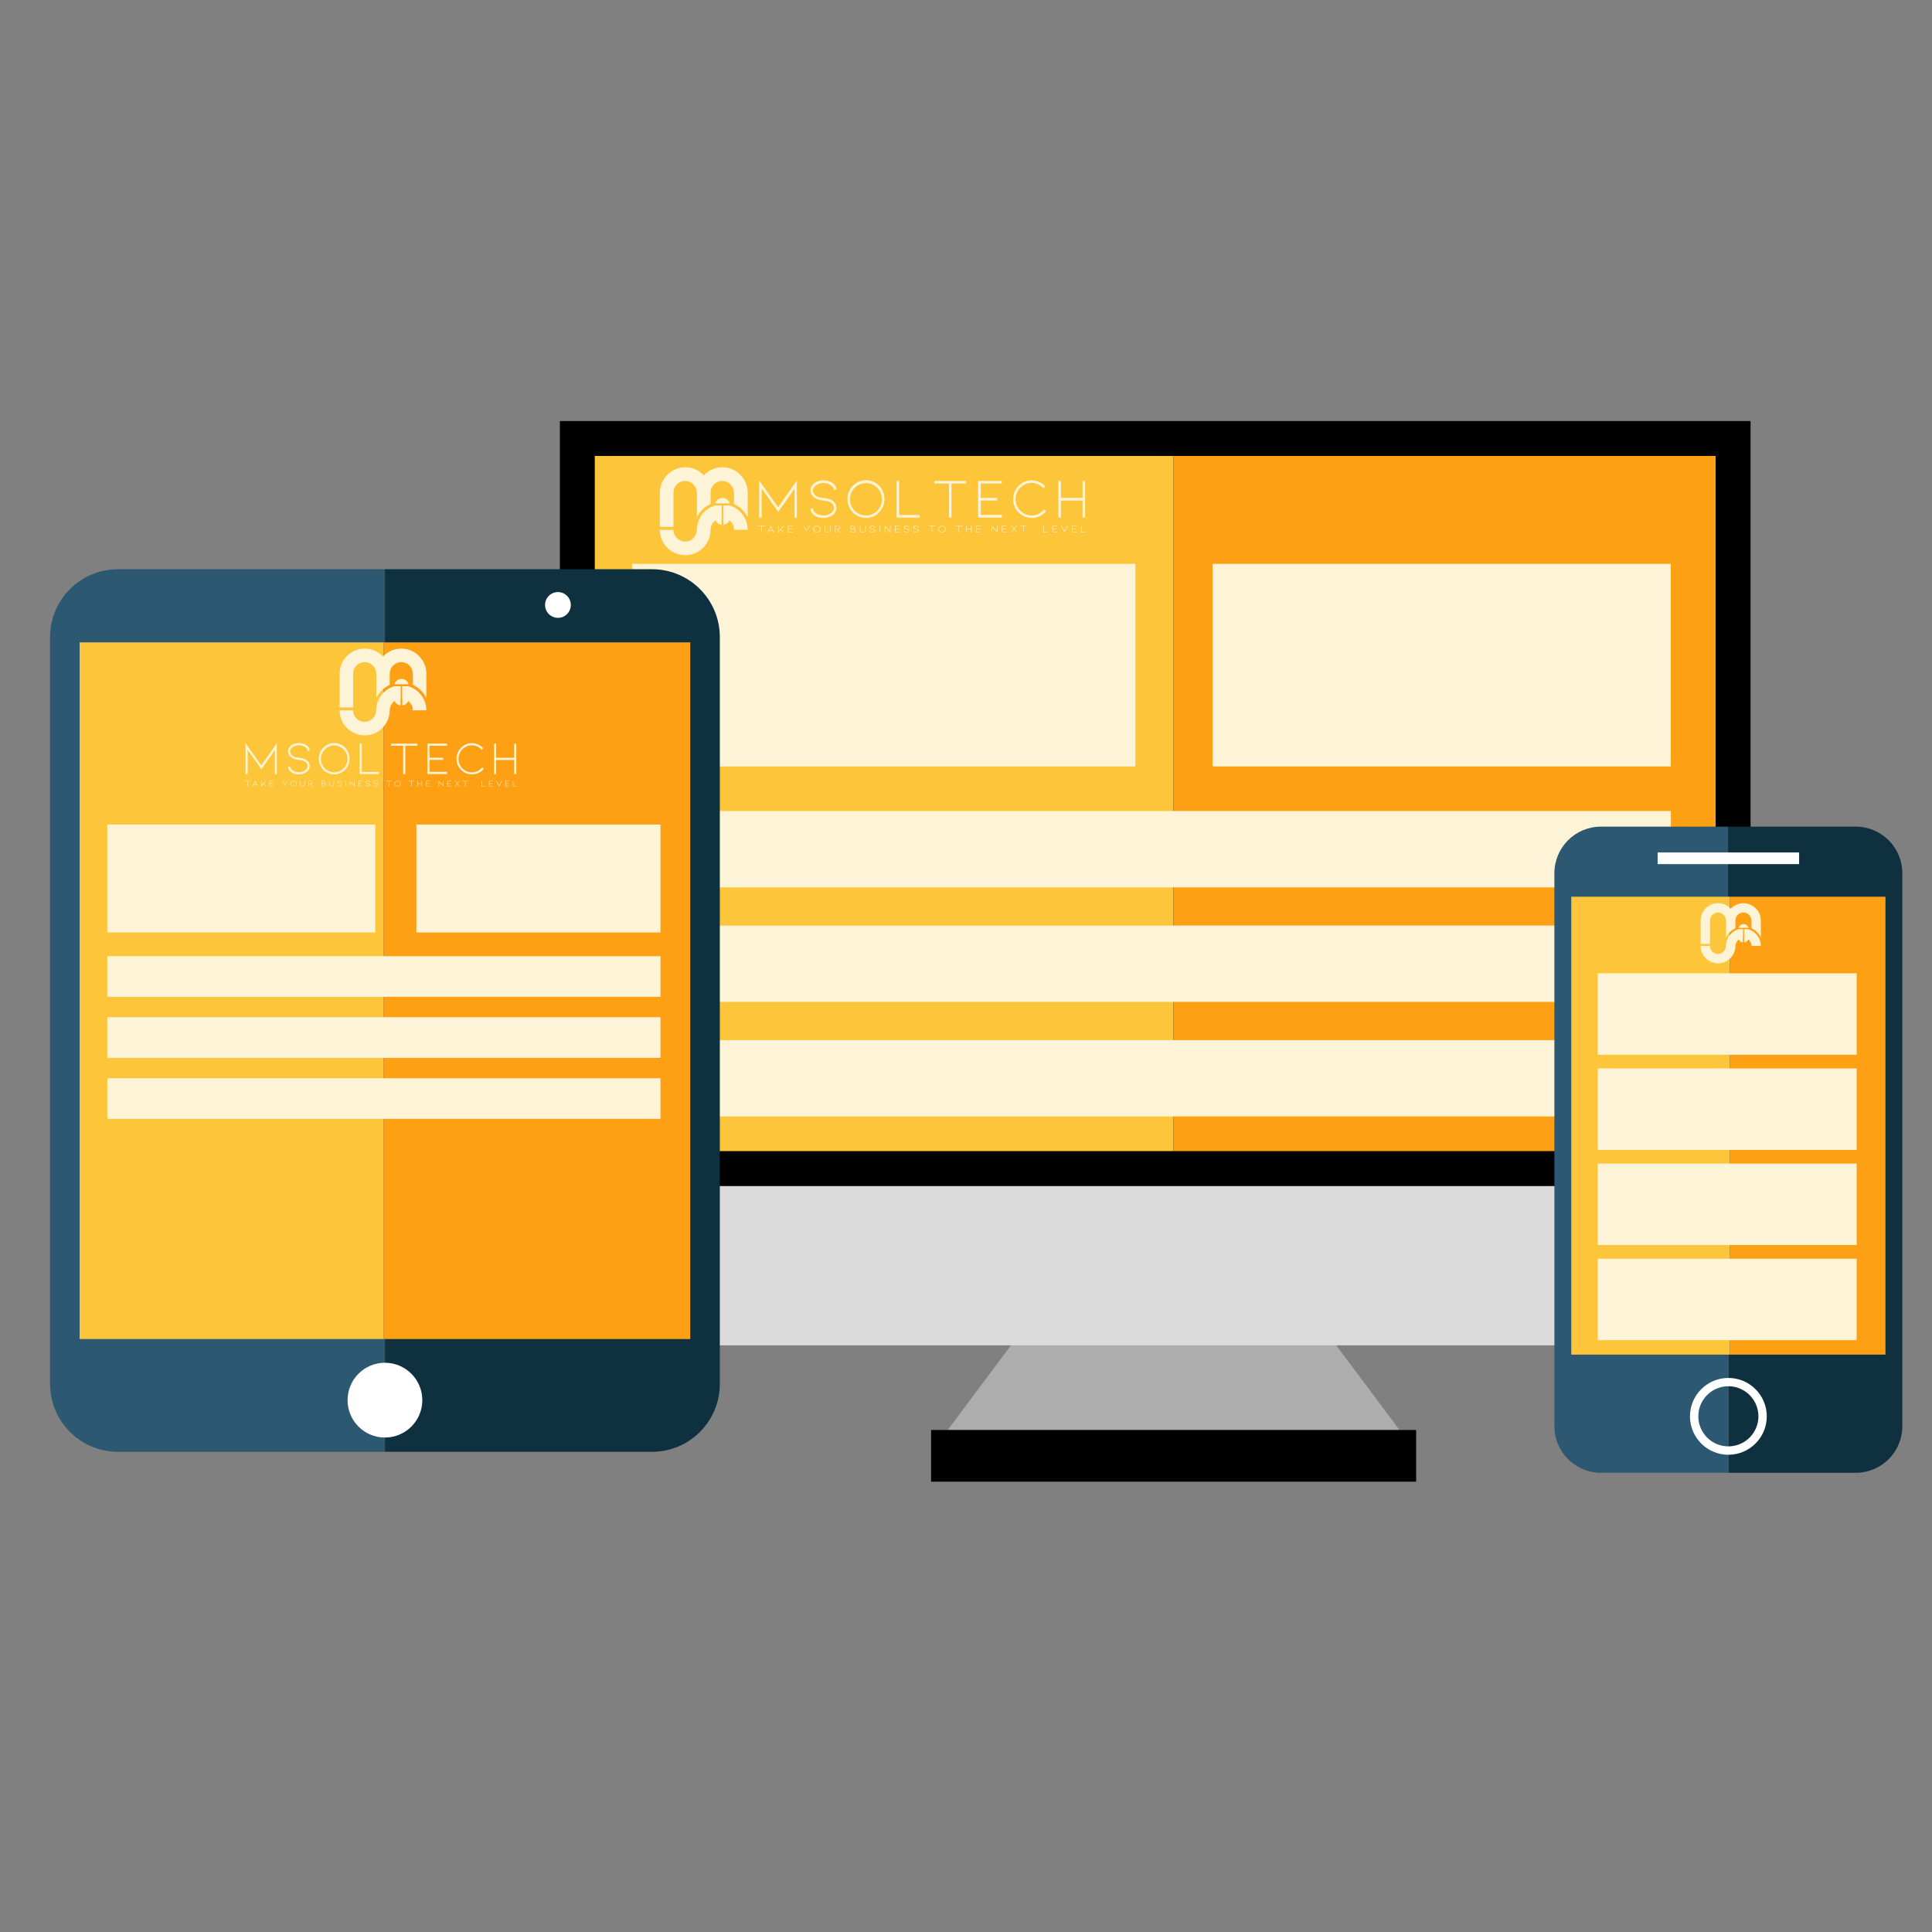
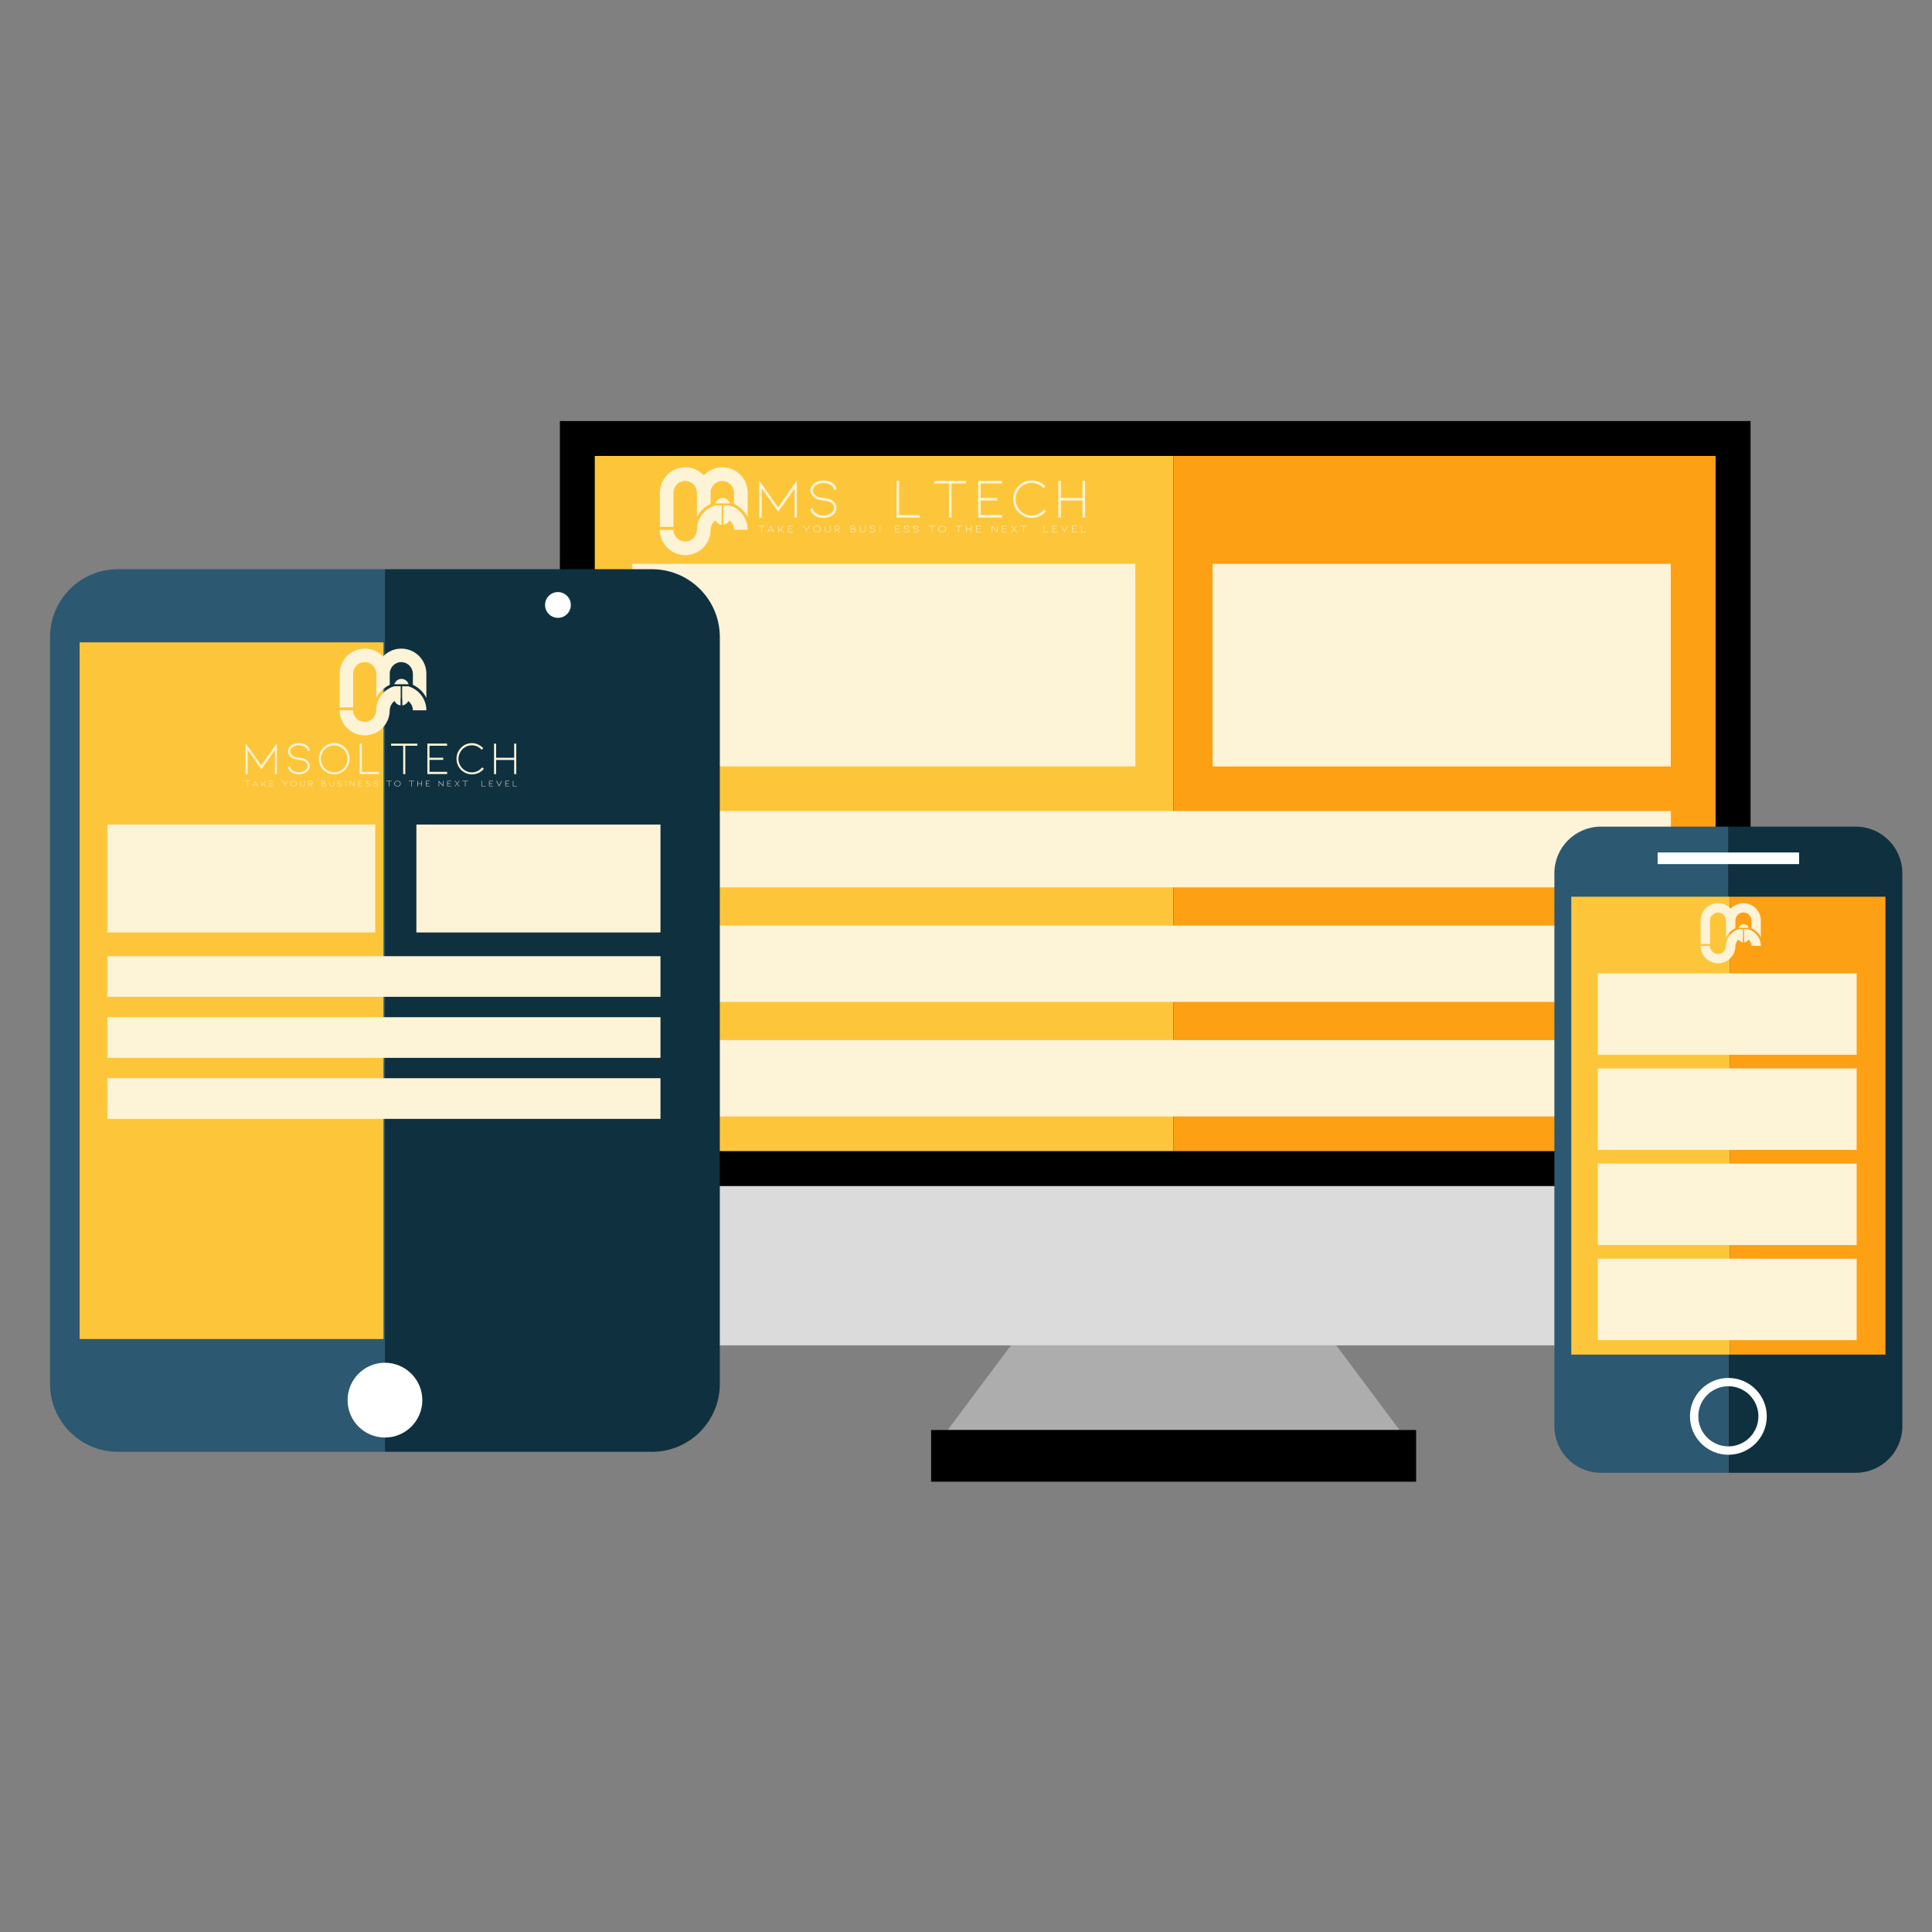
<svg xmlns="http://www.w3.org/2000/svg" width="150px" height="150px" viewBox="0 0 250 250">
  <rect x="0" y="0" width="250" height="250" fill="#808080" stroke="none" />
  <g id="surface1">
    <path style=" stroke:none;fill-rule:nonzero;fill:rgb(0%,0%,0%);fill-opacity:1;" d="M 72.449 54.484 L 226.523 54.484 L 226.523 153.48 L 72.449 153.48 Z M 72.449 54.484 " />
    <path style=" stroke:none;fill-rule:nonzero;fill:rgb(67.843%,67.843%,67.843%);fill-opacity:1;" d="M 181.094 185.039 L 122.629 185.039 L 138.531 163.773 L 165.203 163.773 Z M 181.094 185.039 " />
-     <path style=" stroke:none;fill-rule:nonzero;fill:rgb(85.882%,85.882%,85.882%);fill-opacity:1;" d="M 215.227 174.086 L 83.746 174.086 C 77.5 174.086 72.445 169.469 72.445 163.785 L 72.445 153.484 L 226.52 153.484 C 226.52 153.484 226.52 158.094 226.52 163.785 C 226.52 169.465 221.461 174.086 215.227 174.086 Z M 215.227 174.086 " />
+     <path style=" stroke:none;fill-rule:nonzero;fill:rgb(85.882%,85.882%,85.882%);fill-opacity:1;" d="M 215.227 174.086 L 83.746 174.086 C 77.5 174.086 72.445 169.469 72.445 163.785 L 72.445 153.484 L 226.52 153.484 C 226.52 153.484 226.52 158.094 226.52 163.785 C 226.52 169.465 221.461 174.086 215.227 174.086 Z " />
    <path style=" stroke:none;fill-rule:nonzero;fill:rgb(0%,0%,0%);fill-opacity:1;" d="M 120.484 185.039 L 183.246 185.039 L 183.246 191.73 L 120.484 191.73 Z M 120.484 185.039 " />
    <path style=" stroke:none;fill-rule:nonzero;fill:rgb(99.216%,77.647%,22.745%);fill-opacity:1;" d="M 76.965 59 L 151.863 59 L 151.863 148.953 L 76.965 148.953 Z M 76.965 59 " />
    <path style=" stroke:none;fill-rule:nonzero;fill:rgb(99.216%,62.745%,7.843%);fill-opacity:1;" d="M 151.863 59 L 222 59 L 222 148.953 L 151.863 148.953 Z M 151.863 59 " />
    <path style=" stroke:none;fill-rule:nonzero;fill:rgb(99.216%,95.294%,84.314%);fill-opacity:1;" d="M 81.82 72.961 L 146.914 72.961 L 146.914 99.176 L 81.82 99.176 Z M 81.82 72.961 " />
    <path style=" stroke:none;fill-rule:nonzero;fill:rgb(99.216%,95.294%,84.314%);fill-opacity:1;" d="M 156.906 72.961 L 216.199 72.961 L 216.199 99.176 L 156.906 99.176 Z M 156.906 72.961 " />
    <path style=" stroke:none;fill-rule:nonzero;fill:rgb(99.216%,95.294%,84.314%);fill-opacity:1;" d="M 81.82 104.945 L 216.211 104.945 L 216.211 114.824 L 81.82 114.824 Z M 81.82 104.945 " />
    <path style=" stroke:none;fill-rule:nonzero;fill:rgb(99.216%,95.294%,84.314%);fill-opacity:1;" d="M 81.82 119.766 L 216.211 119.766 L 216.211 129.645 L 81.82 129.645 Z M 81.82 119.766 " />
    <path style=" stroke:none;fill-rule:nonzero;fill:rgb(99.216%,95.294%,84.314%);fill-opacity:1;" d="M 81.82 134.59 L 216.211 134.59 L 216.211 144.469 L 81.82 144.469 Z M 81.82 134.59 " />
    <path style=" stroke:none;fill-rule:nonzero;fill:rgb(5.882%,18.824%,24.706%);fill-opacity:1;" d="M 240.129 106.965 L 223.648 106.965 L 223.648 190.578 L 240.129 190.578 C 243.461 190.578 246.16 187.879 246.16 184.551 L 246.16 113 C 246.16 109.664 243.461 106.965 240.129 106.965 Z M 240.129 106.965 " />
    <path style=" stroke:none;fill-rule:nonzero;fill:rgb(17.255%,34.51%,44.314%);fill-opacity:1;" d="M 207.164 106.965 C 203.836 106.965 201.137 109.664 201.137 112.996 L 201.137 184.551 C 201.137 187.879 203.836 190.578 207.164 190.578 L 223.648 190.578 L 223.648 106.965 Z M 207.164 106.965 " />
    <path style=" stroke:none;fill-rule:nonzero;fill:rgb(100%,100%,100%);fill-opacity:1;" d="M 214.496 110.309 L 232.805 110.309 L 232.805 111.816 L 214.496 111.816 Z M 214.496 110.309 " />
    <path style=" stroke:none;fill-rule:nonzero;fill:rgb(100%,100%,100%);fill-opacity:1;" d="M 223.648 188.246 C 220.91 188.246 218.68 186.016 218.68 183.273 C 218.68 180.535 220.91 178.305 223.648 178.305 C 226.391 178.305 228.621 180.535 228.621 183.273 C 228.621 186.016 226.391 188.246 223.648 188.246 Z M 223.648 179.379 C 221.5 179.379 219.762 181.121 219.762 183.27 C 219.762 185.414 221.504 187.16 223.648 187.16 C 225.797 187.16 227.539 185.414 227.539 183.27 C 227.539 181.125 225.797 179.379 223.648 179.379 Z M 223.648 179.379 " />
    <path style=" stroke:none;fill-rule:nonzero;fill:rgb(99.216%,77.647%,22.745%);fill-opacity:1;" d="M 203.324 116.035 L 223.871 116.035 L 223.871 175.285 L 203.324 175.285 Z M 203.324 116.035 " />
    <path style=" stroke:none;fill-rule:nonzero;fill:rgb(99.216%,62.745%,7.843%);fill-opacity:1;" d="M 223.871 116.035 L 243.977 116.035 L 243.977 175.285 L 223.871 175.285 Z M 223.871 116.035 " />
    <path style=" stroke:none;fill-rule:nonzero;fill:rgb(99.216%,95.294%,84.314%);fill-opacity:1;" d="M 206.75 125.945 L 240.25 125.945 L 240.25 136.484 L 206.75 136.484 Z M 206.75 125.945 " />
    <path style=" stroke:none;fill-rule:nonzero;fill:rgb(99.216%,95.294%,84.314%);fill-opacity:1;" d="M 206.75 138.254 L 240.25 138.254 L 240.25 148.797 L 206.75 148.797 Z M 206.75 138.254 " />
    <path style=" stroke:none;fill-rule:nonzero;fill:rgb(99.216%,95.294%,84.314%);fill-opacity:1;" d="M 206.75 150.566 L 240.25 150.566 L 240.25 161.105 L 206.75 161.105 Z M 206.75 150.566 " />
    <path style=" stroke:none;fill-rule:nonzero;fill:rgb(99.216%,95.294%,84.314%);fill-opacity:1;" d="M 206.75 162.875 L 240.25 162.875 L 240.25 173.414 L 206.75 173.414 Z M 206.75 162.875 " />
    <path style=" stroke:none;fill-rule:nonzero;fill:rgb(17.255%,34.51%,44.314%);fill-opacity:1;" d="M 15.262 73.656 C 10.41 73.656 6.477 77.59 6.477 82.441 L 6.477 179.078 C 6.477 183.93 10.41 187.863 15.262 187.863 L 49.809 187.863 L 49.809 73.656 Z M 15.262 73.656 " />
    <path style=" stroke:none;fill-rule:nonzero;fill:rgb(5.882%,18.824%,24.706%);fill-opacity:1;" d="M 84.363 73.656 L 49.809 73.656 L 49.809 187.863 L 84.363 187.863 C 89.215 187.863 93.145 183.93 93.145 179.078 L 93.145 82.441 C 93.148 77.59 89.219 73.656 84.363 73.656 Z M 84.363 73.656 " />
    <path style=" stroke:none;fill-rule:nonzero;fill:rgb(100%,100%,100%);fill-opacity:1;" d="M 54.648 181.18 C 54.648 183.852 52.48 186.016 49.809 186.016 C 47.137 186.016 44.977 183.852 44.977 181.18 C 44.977 178.504 47.141 176.34 49.809 176.34 C 52.48 176.344 54.648 178.512 54.648 181.18 Z M 54.648 181.18 " />
    <path style=" stroke:none;fill-rule:nonzero;fill:rgb(100%,100%,100%);fill-opacity:1;" d="M 73.863 78.285 C 73.863 79.203 73.121 79.949 72.199 79.949 C 71.281 79.949 70.531 79.203 70.531 78.285 C 70.531 77.363 71.273 76.613 72.199 76.613 C 73.121 76.621 73.863 77.363 73.863 78.285 Z M 73.863 78.285 " />
    <path style=" stroke:none;fill-rule:nonzero;fill:rgb(99.216%,77.647%,22.745%);fill-opacity:1;" d="M 10.301 83.121 L 49.625 83.121 L 49.625 173.27 L 10.301 173.27 Z M 10.301 83.121 " />
-     <path style=" stroke:none;fill-rule:nonzero;fill:rgb(99.216%,62.745%,7.843%);fill-opacity:1;" d="M 49.625 83.121 L 89.32 83.121 L 89.32 173.27 L 49.625 173.27 Z M 49.625 83.121 " />
    <path style=" stroke:none;fill-rule:nonzero;fill:rgb(99.216%,95.294%,84.314%);fill-opacity:1;" d="M 13.887 106.695 L 48.555 106.695 L 48.555 120.66 L 13.887 120.66 Z M 13.887 106.695 " />
    <path style=" stroke:none;fill-rule:nonzero;fill:rgb(99.216%,95.294%,84.314%);fill-opacity:1;" d="M 53.879 106.695 L 85.465 106.695 L 85.465 120.66 L 53.879 120.66 Z M 53.879 106.695 " />
    <path style=" stroke:none;fill-rule:nonzero;fill:rgb(99.216%,95.294%,84.314%);fill-opacity:1;" d="M 13.887 123.73 L 85.465 123.73 L 85.465 128.988 L 13.887 128.988 Z M 13.887 123.73 " />
    <path style=" stroke:none;fill-rule:nonzero;fill:rgb(99.216%,95.294%,84.314%);fill-opacity:1;" d="M 13.887 131.625 L 85.465 131.625 L 85.465 136.887 L 13.887 136.887 Z M 13.887 131.625 " />
    <path style=" stroke:none;fill-rule:nonzero;fill:rgb(99.216%,95.294%,84.314%);fill-opacity:1;" d="M 13.887 139.52 L 85.465 139.52 L 85.465 144.781 L 13.887 144.781 Z M 13.887 139.52 " />
    <path style=" stroke:none;fill-rule:nonzero;fill:rgb(99.216%,95.294%,84.314%);fill-opacity:1;" d="M 96.75 63.75 L 96.75 66.922 C 96.75 66.922 96.746 66.926 96.746 66.922 C 96.59 66.605 96.387 66.316 96.145 66.051 C 96.09 65.988 96.031 65.93 95.965 65.871 C 95.727 65.645 95.449 65.449 95.156 65.301 C 95.102 65.27 95.039 65.238 94.98 65.215 L 94.98 63.785 C 94.98 62.961 94.328 62.262 93.504 62.234 C 92.648 62.211 91.949 62.898 91.949 63.75 L 91.949 65.215 C 91.891 65.238 91.836 65.27 91.773 65.301 C 91.48 65.453 91.211 65.645 90.965 65.871 C 90.906 65.926 90.844 65.984 90.785 66.051 C 90.539 66.309 90.34 66.605 90.184 66.922 C 90.184 66.922 90.18 66.922 90.18 66.922 L 90.18 63.785 C 90.18 62.961 89.531 62.262 88.703 62.234 C 87.852 62.211 87.148 62.898 87.148 63.75 L 87.148 68.172 L 85.387 68.172 L 85.387 63.75 C 85.387 62.484 86.105 61.387 87.156 60.836 C 87.609 60.602 88.125 60.465 88.672 60.465 C 89.215 60.465 89.73 60.602 90.184 60.836 C 90.516 61.012 90.816 61.234 91.07 61.504 C 91.07 61.504 91.07 61.504 91.074 61.504 C 91.328 61.234 91.625 61.004 91.961 60.836 C 92.414 60.602 92.93 60.465 93.477 60.465 C 94.02 60.465 94.535 60.602 94.988 60.836 C 95.32 61.012 95.621 61.234 95.875 61.512 C 96.414 62.094 96.75 62.887 96.75 63.75 Z M 96.75 63.75 " />
    <path style=" stroke:none;fill-rule:nonzero;fill:rgb(99.216%,95.294%,84.314%);fill-opacity:1;" d="M 93.371 65.414 L 93.371 67.039 C 93.074 67.059 92.809 67.164 92.586 67.328 C 92.203 67.613 91.953 68.078 91.949 68.59 C 91.941 69.441 91.605 70.215 91.066 70.797 C 90.809 71.066 90.516 71.297 90.18 71.469 C 89.727 71.703 89.211 71.84 88.664 71.84 C 88.121 71.84 87.605 71.703 87.148 71.469 C 86.102 70.926 85.379 69.824 85.379 68.559 L 87.145 68.559 C 87.145 69.398 87.828 70.078 88.672 70.074 C 89.512 70.07 90.172 69.359 90.176 68.52 C 90.184 67.672 90.52 66.895 91.059 66.316 C 91.109 66.262 91.164 66.203 91.219 66.156 C 91.434 65.949 91.68 65.781 91.945 65.641 C 92.121 65.551 92.305 65.477 92.496 65.414 Z M 93.371 65.414 " />
    <path style=" stroke:none;fill-rule:nonzero;fill:rgb(99.216%,95.294%,84.314%);fill-opacity:1;" d="M 96.75 68.551 L 94.984 68.551 C 94.984 68.055 94.75 67.621 94.379 67.34 C 94.16 67.176 93.891 67.066 93.602 67.039 L 93.602 65.41 L 94.469 65.422 C 94.648 65.477 94.82 65.551 94.984 65.637 C 95.25 65.773 95.496 65.945 95.711 66.148 C 95.766 66.199 95.82 66.254 95.871 66.309 C 96.414 66.895 96.75 67.684 96.75 68.551 Z M 96.75 68.551 " />
    <path style=" stroke:none;fill-rule:nonzero;fill:rgb(99.216%,95.294%,84.314%);fill-opacity:1;" d="M 93.371 65.414 L 93.371 67.91 C 93.02 67.871 92.727 67.641 92.586 67.328 C 92.531 67.211 92.5 67.074 92.5 66.93 L 92.5 65.422 C 92.5 65.422 92.5 65.414 92.5 65.414 Z M 93.371 65.414 " />
    <path style=" stroke:none;fill-rule:nonzero;fill:rgb(99.216%,95.294%,84.314%);fill-opacity:1;" d="M 94.43 65.137 L 92.551 65.137 C 92.602 64.98 92.684 64.84 92.797 64.727 C 92.969 64.547 93.215 64.43 93.484 64.43 C 93.93 64.434 94.305 64.73 94.43 65.137 Z M 94.43 65.137 " />
    <path style=" stroke:none;fill-rule:nonzero;fill:rgb(99.216%,95.294%,84.314%);fill-opacity:1;" d="M 94.469 65.426 L 94.469 66.93 C 94.469 67.074 94.441 67.215 94.379 67.34 C 94.328 67.445 94.266 67.547 94.18 67.625 C 94.031 67.773 93.824 67.879 93.602 67.906 L 93.602 65.41 Z M 94.469 65.426 " />
    <path style=" stroke:none;fill-rule:nonzero;fill:rgb(99.216%,95.294%,84.314%);fill-opacity:1;" d="M 227.852 119.109 L 227.852 121.281 C 227.852 121.281 227.852 121.281 227.844 121.281 C 227.738 121.066 227.602 120.863 227.43 120.684 C 227.391 120.645 227.352 120.602 227.309 120.566 C 227.145 120.41 226.961 120.281 226.754 120.176 C 226.715 120.156 226.676 120.137 226.637 120.113 L 226.637 119.137 C 226.637 118.57 226.191 118.09 225.625 118.074 C 225.039 118.059 224.559 118.531 224.559 119.113 L 224.559 120.121 C 224.52 120.141 224.48 120.156 224.441 120.18 C 224.238 120.285 224.051 120.414 223.887 120.57 C 223.844 120.609 223.801 120.648 223.766 120.691 C 223.602 120.871 223.461 121.07 223.352 121.285 C 223.352 121.285 223.344 121.285 223.344 121.285 L 223.344 119.141 C 223.344 118.574 222.898 118.094 222.336 118.078 C 221.75 118.066 221.27 118.535 221.27 119.121 L 221.27 122.145 L 220.059 122.145 L 220.059 119.121 C 220.059 118.25 220.551 117.5 221.27 117.125 C 221.578 116.965 221.934 116.871 222.309 116.871 C 222.684 116.871 223.039 116.961 223.352 117.125 C 223.574 117.246 223.781 117.398 223.953 117.586 C 224.129 117.398 224.336 117.246 224.559 117.125 C 224.871 116.965 225.227 116.871 225.602 116.871 C 225.977 116.871 226.328 116.961 226.641 117.125 C 226.871 117.246 227.07 117.398 227.246 117.586 C 227.621 117.98 227.852 118.52 227.852 119.109 Z M 227.852 119.109 " />
    <path style=" stroke:none;fill-rule:nonzero;fill:rgb(99.216%,95.294%,84.314%);fill-opacity:1;" d="M 225.531 120.25 L 225.531 121.363 C 225.328 121.379 225.145 121.449 224.996 121.566 C 224.734 121.762 224.566 122.074 224.559 122.43 C 224.555 123.016 224.324 123.547 223.953 123.941 C 223.781 124.125 223.574 124.281 223.352 124.398 C 223.039 124.559 222.684 124.656 222.309 124.656 C 221.934 124.656 221.586 124.566 221.27 124.398 C 220.551 124.023 220.059 123.273 220.059 122.406 L 221.27 122.406 C 221.27 122.98 221.738 123.445 222.316 123.441 C 222.891 123.434 223.34 122.949 223.344 122.375 C 223.352 121.789 223.578 121.262 223.949 120.863 C 223.984 120.824 224.02 120.789 224.059 120.754 C 224.211 120.613 224.375 120.5 224.555 120.406 C 224.676 120.344 224.801 120.289 224.93 120.25 Z M 225.531 120.25 " />
    <path style=" stroke:none;fill-rule:nonzero;fill:rgb(99.216%,95.294%,84.314%);fill-opacity:1;" d="M 227.852 122.398 L 226.641 122.398 C 226.641 122.059 226.477 121.762 226.227 121.574 C 226.074 121.461 225.891 121.387 225.691 121.371 L 225.691 120.254 L 226.285 120.262 C 226.406 120.301 226.523 120.352 226.637 120.406 C 226.816 120.5 226.984 120.621 227.129 120.754 C 227.172 120.789 227.203 120.824 227.238 120.863 C 227.621 121.266 227.852 121.805 227.852 122.398 Z M 227.852 122.398 " />
    <path style=" stroke:none;fill-rule:nonzero;fill:rgb(99.216%,95.294%,84.314%);fill-opacity:1;" d="M 225.531 120.25 L 225.531 121.961 C 225.289 121.93 225.09 121.773 224.996 121.566 C 224.961 121.48 224.934 121.391 224.934 121.289 L 224.934 120.254 C 224.934 120.254 224.934 120.25 224.934 120.25 Z M 225.531 120.25 " />
    <path style=" stroke:none;fill-rule:nonzero;fill:rgb(99.216%,95.294%,84.314%);fill-opacity:1;" d="M 226.262 120.059 L 224.977 120.059 C 225.012 119.953 225.066 119.859 225.145 119.781 C 225.266 119.656 225.43 119.578 225.621 119.578 C 225.914 119.578 226.176 119.781 226.262 120.059 Z M 226.262 120.059 " />
    <path style=" stroke:none;fill-rule:nonzero;fill:rgb(99.216%,95.294%,84.314%);fill-opacity:1;" d="M 226.285 120.254 L 226.285 121.285 C 226.285 121.387 226.266 121.48 226.227 121.566 C 226.191 121.641 226.145 121.703 226.09 121.762 C 225.984 121.863 225.844 121.934 225.695 121.953 L 225.695 120.246 Z M 226.285 120.254 " />
    <path style=" stroke:none;fill-rule:nonzero;fill:rgb(99.216%,95.294%,84.314%);fill-opacity:1;" d="M 55.172 87.176 L 55.172 90.301 C 55.172 90.301 55.164 90.305 55.164 90.301 C 55.012 89.988 54.809 89.699 54.57 89.445 C 54.516 89.387 54.453 89.324 54.395 89.27 C 54.156 89.047 53.891 88.855 53.594 88.703 C 53.539 88.676 53.48 88.648 53.426 88.621 L 53.426 87.211 C 53.426 86.395 52.785 85.703 51.969 85.68 C 51.125 85.656 50.434 86.336 50.434 87.176 L 50.434 88.621 C 50.375 88.645 50.32 88.676 50.266 88.703 C 49.977 88.855 49.703 89.047 49.465 89.27 C 49.406 89.324 49.344 89.387 49.289 89.445 C 49.051 89.703 48.852 89.988 48.695 90.301 C 48.695 90.301 48.691 90.301 48.691 90.301 L 48.691 87.203 C 48.691 86.391 48.051 85.699 47.234 85.676 C 46.391 85.656 45.699 86.328 45.699 87.172 L 45.699 91.531 L 43.949 91.531 L 43.949 87.172 C 43.949 85.922 44.66 84.836 45.695 84.297 C 46.145 84.059 46.648 83.93 47.191 83.93 C 47.73 83.93 48.238 84.059 48.684 84.297 C 49.012 84.465 49.305 84.691 49.555 84.953 C 49.555 84.953 49.555 84.953 49.559 84.953 C 49.809 84.691 50.105 84.465 50.43 84.297 C 50.879 84.059 51.387 83.93 51.926 83.93 C 52.465 83.93 52.977 84.059 53.422 84.297 C 53.75 84.465 54.047 84.691 54.297 84.961 C 54.836 85.539 55.172 86.32 55.172 87.176 Z M 55.172 87.176 " />
    <path style=" stroke:none;fill-rule:nonzero;fill:rgb(99.216%,95.294%,84.314%);fill-opacity:1;" d="M 51.828 88.816 L 51.828 90.422 C 51.539 90.441 51.273 90.547 51.055 90.703 C 50.68 90.984 50.434 91.445 50.43 91.949 C 50.422 92.789 50.09 93.555 49.555 94.125 C 49.305 94.395 49.012 94.621 48.68 94.789 C 48.23 95.023 47.727 95.156 47.184 95.156 C 46.645 95.156 46.137 95.023 45.691 94.789 C 44.656 94.25 43.945 93.164 43.945 91.914 L 45.684 91.914 C 45.684 92.746 46.359 93.414 47.191 93.41 C 48.02 93.406 48.672 92.703 48.676 91.875 C 48.684 91.035 49.016 90.27 49.551 89.699 C 49.602 89.645 49.648 89.594 49.703 89.547 C 49.922 89.344 50.16 89.176 50.422 89.039 C 50.59 88.949 50.773 88.875 50.961 88.82 Z M 51.828 88.816 " />
    <path style=" stroke:none;fill-rule:nonzero;fill:rgb(99.216%,95.294%,84.314%);fill-opacity:1;" d="M 55.172 91.91 C 55.172 91.91 55.164 91.914 55.172 91.91 L 53.426 91.91 C 53.426 91.426 53.191 90.988 52.828 90.719 C 52.613 90.555 52.352 90.449 52.059 90.426 L 52.059 88.82 L 52.914 88.828 C 53.09 88.887 53.262 88.953 53.422 89.039 C 53.68 89.176 53.922 89.344 54.137 89.547 C 54.191 89.594 54.238 89.645 54.289 89.699 C 54.836 90.281 55.172 91.055 55.172 91.91 Z M 55.172 91.91 " />
    <path style=" stroke:none;fill-rule:nonzero;fill:rgb(99.216%,95.294%,84.314%);fill-opacity:1;" d="M 51.828 88.816 L 51.828 91.281 C 51.484 91.238 51.195 91.016 51.055 90.711 C 51 90.59 50.969 90.453 50.969 90.316 L 50.969 88.82 C 50.969 88.82 50.969 88.816 50.969 88.816 Z M 51.828 88.816 " />
    <path style=" stroke:none;fill-rule:nonzero;fill:rgb(99.216%,95.294%,84.314%);fill-opacity:1;" d="M 52.875 88.539 L 51.02 88.539 C 51.07 88.387 51.156 88.25 51.266 88.137 C 51.441 87.961 51.68 87.844 51.945 87.844 C 52.387 87.852 52.754 88.141 52.875 88.539 Z M 52.875 88.539 " />
    <path style=" stroke:none;fill-rule:nonzero;fill:rgb(99.216%,95.294%,84.314%);fill-opacity:1;" d="M 52.914 88.824 L 52.914 90.316 C 52.914 90.461 52.887 90.594 52.824 90.719 C 52.773 90.824 52.711 90.922 52.629 91 C 52.48 91.148 52.281 91.25 52.059 91.281 L 52.059 88.82 Z M 52.914 88.824 " />
    <path style=" stroke:none;fill-rule:nonzero;fill:rgb(99.216%,95.294%,84.314%);fill-opacity:1;" d="M 102.816 66.977 L 102.816 63.227 L 100.703 66.227 L 98.566 63.211 L 98.566 66.977 L 98.234 66.977 L 98.234 62.172 L 100.691 65.648 L 103.113 62.172 L 103.113 66.977 Z M 102.816 66.977 " />
    <path style=" stroke:none;fill-rule:nonzero;fill:rgb(99.216%,95.294%,84.314%);fill-opacity:1;" d="M 108.059 65.141 C 108.18 65.32 108.238 65.516 108.238 65.73 C 108.238 65.91 108.195 66.074 108.105 66.246 C 108.016 66.41 107.895 66.547 107.73 66.664 C 107.387 66.906 106.988 67.023 106.539 67.023 C 106.316 67.023 106.105 66.996 105.891 66.934 C 105.68 66.875 105.5 66.785 105.352 66.664 C 105.078 66.453 104.898 66.215 104.855 65.91 L 105.172 65.73 C 105.184 66 105.32 66.211 105.559 66.395 C 105.68 66.484 105.828 66.559 106.012 66.621 C 106.176 66.664 106.355 66.695 106.551 66.695 C 106.941 66.695 107.273 66.59 107.531 66.395 C 107.785 66.199 107.922 65.988 107.922 65.715 C 107.922 65.566 107.875 65.43 107.785 65.297 C 107.695 65.16 107.559 65.055 107.395 64.965 C 107.23 64.891 106.945 64.816 106.535 64.77 C 106.504 64.77 106.387 64.738 106.176 64.711 C 105.965 64.68 105.785 64.621 105.629 64.547 C 105.391 64.426 105.211 64.273 105.074 64.078 C 104.941 63.887 104.863 63.676 104.863 63.461 C 104.863 63.281 104.91 63.113 105 62.945 C 105.09 62.797 105.211 62.645 105.375 62.523 C 105.539 62.406 105.719 62.316 105.914 62.254 C 106.125 62.195 106.336 62.164 106.566 62.164 C 107.016 62.164 107.41 62.285 107.754 62.523 C 108.039 62.734 108.203 62.988 108.25 63.266 L 107.934 63.445 C 107.934 63.324 107.891 63.203 107.828 63.102 C 107.77 62.996 107.664 62.891 107.547 62.801 C 107.41 62.711 107.262 62.637 107.094 62.574 C 106.93 62.531 106.75 62.5 106.57 62.5 C 106.391 62.5 106.211 62.531 106.031 62.574 C 105.863 62.621 105.715 62.695 105.578 62.801 C 105.461 62.891 105.355 62.996 105.297 63.113 C 105.219 63.234 105.191 63.34 105.191 63.477 C 105.191 63.625 105.25 63.773 105.355 63.926 C 105.461 64.074 105.609 64.195 105.773 64.27 C 105.879 64.316 105.984 64.359 106.121 64.375 C 106.254 64.391 106.406 64.422 106.602 64.449 C 106.629 64.449 106.719 64.465 106.855 64.48 C 106.988 64.496 107.125 64.523 107.246 64.555 C 107.363 64.586 107.484 64.629 107.559 64.676 C 107.773 64.805 107.941 64.953 108.059 65.141 Z M 108.059 65.141 " />
-     <path style=" stroke:none;fill-rule:nonzero;fill:rgb(99.216%,95.294%,84.314%);fill-opacity:1;" d="M 112.055 67.02 C 111.621 67.02 111.227 66.914 110.852 66.691 C 110.477 66.48 110.184 66.176 109.977 65.801 C 109.766 65.426 109.66 65.016 109.66 64.578 C 109.66 64.145 109.766 63.734 109.977 63.359 C 110.184 62.984 110.488 62.695 110.852 62.469 C 111.227 62.262 111.621 62.141 112.055 62.141 C 112.496 62.141 112.887 62.246 113.262 62.469 C 113.637 62.68 113.926 62.98 114.137 63.359 C 114.344 63.734 114.449 64.145 114.449 64.578 C 114.449 65.016 114.344 65.426 114.137 65.801 C 113.926 66.176 113.621 66.465 113.262 66.691 C 112.895 66.914 112.488 67.02 112.055 67.02 Z M 112.055 62.516 C 111.68 62.516 111.328 62.605 111.016 62.801 C 110.699 62.98 110.445 63.238 110.262 63.555 C 110.078 63.871 109.977 64.219 109.977 64.609 C 109.977 64.984 110.066 65.336 110.262 65.664 C 110.441 65.98 110.699 66.234 111.016 66.422 C 111.328 66.602 111.68 66.703 112.055 66.703 C 112.43 66.703 112.781 66.613 113.094 66.422 C 113.41 66.238 113.664 65.98 113.852 65.664 C 114.031 65.352 114.121 65 114.121 64.609 C 114.121 64.234 114.031 63.887 113.852 63.555 C 113.672 63.238 113.41 62.984 113.094 62.801 C 112.773 62.605 112.43 62.516 112.055 62.516 Z M 112.055 62.516 " />
    <path style=" stroke:none;fill-rule:nonzero;fill:rgb(99.216%,95.294%,84.314%);fill-opacity:1;" d="M 116.016 66.977 L 116.016 62.23 L 116.344 62.23 L 116.344 66.645 L 119.012 66.645 L 119.012 66.977 Z M 116.016 66.977 " />
    <path style=" stroke:none;fill-rule:nonzero;fill:rgb(99.216%,95.294%,84.314%);fill-opacity:1;" d="M 125.012 62.23 L 125.012 62.559 L 123.125 62.559 L 123.125 66.977 L 122.797 66.977 L 122.797 62.559 L 120.91 62.559 L 120.91 62.23 Z M 125.012 62.23 " />
    <path style=" stroke:none;fill-rule:nonzero;fill:rgb(99.216%,95.294%,84.314%);fill-opacity:1;" d="M 126.566 66.977 L 126.566 62.23 L 129.641 62.23 L 129.641 62.559 L 126.898 62.559 L 126.898 64.43 L 129.039 64.43 L 129.039 64.762 L 126.898 64.762 L 126.898 66.629 L 129.641 66.629 L 129.641 66.977 Z M 126.566 66.977 " />
    <path style=" stroke:none;fill-rule:nonzero;fill:rgb(99.216%,95.294%,84.314%);fill-opacity:1;" d="M 133.496 67.02 C 133.059 67.02 132.664 66.914 132.289 66.691 C 131.914 66.465 131.625 66.176 131.414 65.801 C 131.203 65.426 131.102 65.016 131.102 64.578 C 131.102 64.145 131.203 63.734 131.414 63.375 C 131.625 63 131.926 62.711 132.289 62.484 C 132.664 62.262 133.059 62.156 133.496 62.156 C 133.824 62.156 134.16 62.23 134.461 62.363 C 134.762 62.5 135.051 62.695 135.273 62.953 L 135.02 63.18 C 134.824 62.953 134.602 62.789 134.324 62.664 C 134.055 62.547 133.785 62.484 133.496 62.484 C 133.121 62.484 132.77 62.574 132.453 62.77 C 132.141 62.949 131.887 63.203 131.699 63.539 C 131.52 63.855 131.414 64.219 131.414 64.594 C 131.414 64.969 131.504 65.32 131.699 65.648 C 131.879 65.965 132.137 66.219 132.453 66.422 C 132.77 66.602 133.121 66.703 133.496 66.703 C 133.809 66.703 134.102 66.629 134.387 66.496 C 134.672 66.359 134.898 66.164 135.109 65.926 L 135.363 66.137 C 135.141 66.422 134.855 66.648 134.535 66.801 C 134.203 66.945 133.855 67.02 133.496 67.02 Z M 133.496 67.02 " />
    <path style=" stroke:none;fill-rule:nonzero;fill:rgb(99.216%,95.294%,84.314%);fill-opacity:1;" d="M 140.078 64.773 L 137.281 64.773 L 137.281 66.977 L 136.949 66.977 L 136.949 62.23 L 137.281 62.23 L 137.281 64.43 L 140.078 64.43 L 140.078 62.23 L 140.41 62.23 L 140.41 66.977 L 140.078 66.977 Z M 140.078 64.773 " />
    <path style=" stroke:none;fill-rule:nonzero;fill:rgb(99.216%,95.294%,84.314%);fill-opacity:1;" d="M 98.977 68.035 L 98.977 68.094 L 98.586 68.094 L 98.586 68.898 L 98.52 68.898 L 98.52 68.094 L 98.129 68.094 L 98.129 68.035 Z M 98.977 68.035 " />
    <path style=" stroke:none;fill-rule:nonzero;fill:rgb(99.216%,95.294%,84.314%);fill-opacity:1;" d="M 99.48 68.68 L 99.363 68.898 L 99.285 68.898 L 99.738 68.031 L 100.172 68.898 L 100.09 68.898 L 99.984 68.68 Z M 99.738 68.176 L 99.504 68.621 L 99.961 68.621 Z M 99.738 68.176 " />
    <path style=" stroke:none;fill-rule:nonzero;fill:rgb(99.216%,95.294%,84.314%);fill-opacity:1;" d="M 101.445 68.895 L 101.355 68.895 L 101.004 68.531 L 100.695 68.91 L 100.695 68.039 L 100.762 68.039 L 100.762 68.73 L 101.336 68.039 L 101.426 68.039 L 101.059 68.477 Z M 101.445 68.895 " />
    <path style=" stroke:none;fill-rule:nonzero;fill:rgb(99.216%,95.294%,84.314%);fill-opacity:1;" d="M 101.969 68.895 L 101.969 68.035 L 102.594 68.035 L 102.594 68.094 L 102.035 68.094 L 102.035 68.426 L 102.48 68.426 L 102.48 68.484 L 102.035 68.484 L 102.035 68.816 L 102.594 68.816 L 102.594 68.871 L 101.969 68.871 Z M 101.969 68.895 " />
    <path style=" stroke:none;fill-rule:nonzero;fill:rgb(99.216%,95.294%,84.314%);fill-opacity:1;" d="M 104.363 68.531 L 104.738 68.035 L 104.82 68.035 L 104.391 68.594 L 104.391 68.895 L 104.34 68.895 L 104.34 68.594 L 103.91 68.035 L 103.988 68.035 Z M 104.363 68.531 " />
    <path style=" stroke:none;fill-rule:nonzero;fill:rgb(99.216%,95.294%,84.314%);fill-opacity:1;" d="M 105.715 68.895 C 105.625 68.895 105.547 68.871 105.469 68.84 C 105.391 68.805 105.34 68.75 105.285 68.68 C 105.234 68.609 105.219 68.539 105.219 68.461 C 105.219 68.379 105.246 68.309 105.285 68.238 C 105.324 68.172 105.391 68.113 105.469 68.078 C 105.551 68.047 105.625 68.023 105.715 68.023 C 105.805 68.023 105.887 68.047 105.961 68.078 C 106.039 68.113 106.09 68.172 106.145 68.238 C 106.184 68.309 106.211 68.375 106.211 68.461 C 106.211 68.539 106.184 68.609 106.145 68.68 C 106.105 68.75 106.039 68.805 105.961 68.84 C 105.887 68.887 105.809 68.895 105.715 68.895 Z M 105.715 68.078 C 105.637 68.078 105.57 68.09 105.504 68.125 C 105.441 68.16 105.391 68.203 105.352 68.262 C 105.309 68.32 105.301 68.387 105.301 68.453 C 105.301 68.523 105.316 68.578 105.352 68.648 C 105.391 68.711 105.441 68.754 105.504 68.789 C 105.57 68.824 105.637 68.836 105.715 68.836 C 105.797 68.836 105.859 68.824 105.926 68.789 C 105.988 68.754 106.047 68.711 106.078 68.648 C 106.121 68.594 106.129 68.523 106.129 68.453 C 106.129 68.387 106.113 68.316 106.078 68.262 C 106.039 68.203 105.988 68.156 105.926 68.125 C 105.859 68.105 105.797 68.078 105.715 68.078 Z M 105.715 68.078 " />
    <path style=" stroke:none;fill-rule:nonzero;fill:rgb(99.216%,95.294%,84.314%);fill-opacity:1;" d="M 107.094 68.895 C 107.047 68.895 107.004 68.887 106.949 68.871 C 106.91 68.844 106.859 68.824 106.828 68.801 C 106.789 68.766 106.766 68.73 106.75 68.695 C 106.734 68.648 106.727 68.613 106.727 68.57 L 106.727 68.031 L 106.789 68.031 L 106.789 68.57 C 106.789 68.605 106.805 68.641 106.816 68.676 C 106.824 68.711 106.855 68.73 106.879 68.766 C 106.906 68.789 106.945 68.809 106.984 68.824 C 107.023 68.836 107.066 68.844 107.102 68.844 C 107.141 68.844 107.18 68.836 107.215 68.824 C 107.254 68.816 107.281 68.789 107.32 68.766 C 107.344 68.738 107.371 68.711 107.387 68.676 C 107.398 68.641 107.41 68.605 107.41 68.57 L 107.41 68.031 L 107.477 68.031 L 107.477 68.57 C 107.477 68.613 107.465 68.66 107.449 68.695 C 107.434 68.738 107.41 68.773 107.371 68.801 C 107.328 68.836 107.289 68.855 107.254 68.871 C 107.191 68.895 107.148 68.895 107.094 68.895 Z M 107.094 68.895 " />
    <path style=" stroke:none;fill-rule:nonzero;fill:rgb(99.216%,95.294%,84.314%);fill-opacity:1;" d="M 108.621 68.895 L 108.215 68.461 L 108.328 68.461 C 108.41 68.461 108.461 68.449 108.516 68.434 C 108.555 68.426 108.578 68.398 108.605 68.363 C 108.629 68.34 108.645 68.305 108.645 68.273 C 108.645 68.238 108.629 68.219 108.621 68.184 C 108.605 68.148 108.57 68.141 108.531 68.113 C 108.488 68.09 108.449 68.09 108.398 68.09 L 108.113 68.09 L 108.113 68.895 L 108.051 68.895 L 108.051 68.035 L 108.391 68.035 C 108.441 68.035 108.48 68.047 108.52 68.059 C 108.559 68.07 108.602 68.094 108.625 68.121 C 108.648 68.145 108.676 68.164 108.691 68.199 C 108.703 68.234 108.715 68.262 108.715 68.289 C 108.715 68.336 108.699 68.379 108.664 68.414 C 108.625 68.449 108.586 68.484 108.551 68.496 C 108.523 68.504 108.484 68.52 108.461 68.52 C 108.434 68.52 108.395 68.52 108.371 68.52 L 108.719 68.898 L 108.621 68.898 Z M 108.621 68.895 " />
    <path style=" stroke:none;fill-rule:nonzero;fill:rgb(99.216%,95.294%,84.314%);fill-opacity:1;" d="M 110.703 68.516 C 110.73 68.551 110.754 68.594 110.754 68.641 C 110.754 68.676 110.738 68.699 110.73 68.73 C 110.719 68.766 110.691 68.789 110.664 68.809 C 110.641 68.828 110.602 68.855 110.559 68.863 C 110.52 68.875 110.48 68.891 110.43 68.891 L 110.066 68.891 L 110.066 68.031 L 110.34 68.031 C 110.43 68.031 110.512 68.055 110.559 68.102 C 110.586 68.125 110.602 68.145 110.609 68.172 C 110.625 68.195 110.637 68.23 110.637 68.25 C 110.637 68.285 110.621 68.32 110.609 68.34 C 110.594 68.375 110.57 68.387 110.547 68.41 L 110.531 68.422 C 110.547 68.422 110.57 68.43 110.578 68.43 C 110.625 68.461 110.664 68.484 110.703 68.516 Z M 110.129 68.398 L 110.34 68.398 C 110.363 68.398 110.391 68.398 110.406 68.398 C 110.422 68.398 110.445 68.391 110.453 68.391 C 110.48 68.379 110.504 68.371 110.535 68.344 C 110.566 68.32 110.574 68.285 110.574 68.254 C 110.574 68.23 110.559 68.195 110.551 68.176 C 110.535 68.148 110.512 68.129 110.469 68.121 C 110.43 68.109 110.391 68.094 110.34 68.094 L 110.129 68.094 Z M 110.559 68.805 C 110.602 68.781 110.625 68.762 110.648 68.734 C 110.676 68.715 110.676 68.68 110.676 68.645 C 110.676 68.609 110.66 68.574 110.637 68.555 C 110.609 68.535 110.586 68.512 110.547 68.496 C 110.496 68.477 110.441 68.477 110.359 68.477 L 110.125 68.477 L 110.125 68.84 L 110.41 68.84 C 110.469 68.824 110.52 68.824 110.559 68.805 Z M 110.559 68.805 " />
    <path style=" stroke:none;fill-rule:nonzero;fill:rgb(99.216%,95.294%,84.314%);fill-opacity:1;" d="M 111.629 68.895 C 111.578 68.895 111.539 68.887 111.484 68.871 C 111.445 68.844 111.395 68.824 111.371 68.801 C 111.328 68.766 111.305 68.73 111.289 68.695 C 111.273 68.648 111.266 68.613 111.266 68.57 L 111.266 68.031 L 111.328 68.031 L 111.328 68.57 C 111.328 68.605 111.344 68.641 111.355 68.676 C 111.371 68.711 111.395 68.73 111.422 68.766 C 111.445 68.789 111.484 68.809 111.523 68.824 C 111.566 68.836 111.605 68.844 111.641 68.844 C 111.68 68.844 111.719 68.836 111.762 68.824 C 111.801 68.816 111.824 68.789 111.863 68.766 C 111.891 68.738 111.914 68.711 111.93 68.676 C 111.945 68.641 111.953 68.605 111.953 68.57 L 111.953 68.031 L 112.02 68.031 L 112.02 68.57 C 112.02 68.613 112.004 68.66 111.996 68.695 C 111.98 68.738 111.953 68.773 111.914 68.801 C 111.875 68.836 111.836 68.855 111.801 68.871 C 111.73 68.895 111.68 68.895 111.629 68.895 Z M 111.629 68.895 " />
    <path style=" stroke:none;fill-rule:nonzero;fill:rgb(99.216%,95.294%,84.314%);fill-opacity:1;" d="M 113.203 68.566 C 113.23 68.602 113.246 68.637 113.246 68.672 C 113.246 68.703 113.23 68.738 113.219 68.762 C 113.203 68.785 113.18 68.82 113.141 68.84 C 113.074 68.887 112.984 68.91 112.895 68.91 C 112.844 68.91 112.805 68.91 112.766 68.898 C 112.727 68.891 112.684 68.875 112.648 68.855 C 112.602 68.82 112.559 68.773 112.547 68.719 L 112.609 68.684 C 112.609 68.73 112.637 68.773 112.691 68.801 C 112.715 68.824 112.738 68.836 112.781 68.844 C 112.82 68.855 112.859 68.855 112.895 68.855 C 112.977 68.855 113.039 68.836 113.105 68.801 C 113.156 68.766 113.184 68.719 113.184 68.676 C 113.184 68.648 113.172 68.613 113.16 68.594 C 113.145 68.57 113.109 68.551 113.078 68.535 C 113.039 68.523 112.988 68.512 112.898 68.5 C 112.887 68.5 112.875 68.5 112.82 68.488 C 112.77 68.48 112.738 68.48 112.703 68.453 C 112.656 68.43 112.613 68.41 112.59 68.375 C 112.566 68.34 112.551 68.305 112.551 68.262 C 112.551 68.227 112.559 68.191 112.574 68.172 C 112.59 68.137 112.613 68.113 112.656 68.09 C 112.695 68.066 112.719 68.055 112.77 68.047 C 112.809 68.035 112.859 68.035 112.898 68.035 C 112.988 68.035 113.07 68.055 113.145 68.105 C 113.195 68.141 113.234 68.184 113.25 68.246 L 113.184 68.281 C 113.184 68.262 113.172 68.234 113.16 68.211 C 113.145 68.184 113.121 68.176 113.109 68.156 C 113.086 68.129 113.059 68.121 113.02 68.109 C 112.98 68.102 112.953 68.102 112.914 68.102 C 112.875 68.102 112.836 68.102 112.809 68.109 C 112.77 68.121 112.746 68.137 112.719 68.156 C 112.695 68.164 112.672 68.191 112.656 68.211 C 112.641 68.234 112.629 68.254 112.629 68.281 C 112.629 68.305 112.645 68.34 112.672 68.359 C 112.695 68.387 112.719 68.406 112.762 68.414 C 112.785 68.426 112.801 68.426 112.824 68.441 C 112.852 68.441 112.875 68.449 112.93 68.449 C 112.945 68.449 112.953 68.449 112.98 68.461 C 113.004 68.461 113.031 68.469 113.059 68.469 C 113.086 68.469 113.109 68.48 113.125 68.496 C 113.148 68.496 113.176 68.531 113.203 68.566 Z M 113.203 68.566 " />
    <path style=" stroke:none;fill-rule:nonzero;fill:rgb(99.216%,95.294%,84.314%);fill-opacity:1;" d="M 113.816 68.895 L 113.816 68.035 L 113.879 68.035 L 113.879 68.895 Z M 113.816 68.895 " />
-     <path style=" stroke:none;fill-rule:nonzero;fill:rgb(99.216%,95.294%,84.314%);fill-opacity:1;" d="M 114.555 68.195 L 114.555 68.895 L 114.488 68.895 L 114.488 68.023 L 115.164 68.734 L 115.164 68.035 L 115.23 68.035 L 115.23 68.906 Z M 114.555 68.195 " />
    <path style=" stroke:none;fill-rule:nonzero;fill:rgb(99.216%,95.294%,84.314%);fill-opacity:1;" d="M 115.82 68.895 L 115.82 68.035 L 116.445 68.035 L 116.445 68.094 L 115.887 68.094 L 115.887 68.426 L 116.324 68.426 L 116.324 68.484 L 115.887 68.484 L 115.887 68.816 L 116.445 68.816 L 116.445 68.871 L 115.82 68.871 Z M 115.82 68.895 " />
    <path style=" stroke:none;fill-rule:nonzero;fill:rgb(99.216%,95.294%,84.314%);fill-opacity:1;" d="M 117.613 68.566 C 117.641 68.602 117.656 68.637 117.656 68.672 C 117.656 68.703 117.641 68.738 117.629 68.762 C 117.613 68.797 117.59 68.82 117.551 68.84 C 117.484 68.887 117.395 68.91 117.305 68.91 C 117.254 68.91 117.215 68.91 117.176 68.898 C 117.137 68.891 117.094 68.875 117.059 68.855 C 117.012 68.82 116.969 68.773 116.953 68.719 L 117.02 68.684 C 117.02 68.73 117.047 68.773 117.102 68.801 C 117.125 68.824 117.148 68.836 117.191 68.844 C 117.23 68.855 117.27 68.855 117.305 68.855 C 117.387 68.855 117.449 68.836 117.516 68.801 C 117.566 68.766 117.594 68.719 117.594 68.676 C 117.594 68.648 117.578 68.613 117.57 68.594 C 117.555 68.57 117.52 68.551 117.488 68.535 C 117.449 68.523 117.398 68.512 117.309 68.5 C 117.297 68.5 117.285 68.5 117.23 68.488 C 117.18 68.48 117.148 68.48 117.113 68.453 C 117.066 68.43 117.023 68.41 117 68.375 C 116.977 68.34 116.961 68.305 116.961 68.262 C 116.961 68.227 116.969 68.191 116.984 68.172 C 117 68.137 117.023 68.113 117.066 68.09 C 117.105 68.066 117.129 68.055 117.18 68.047 C 117.219 68.035 117.27 68.035 117.309 68.035 C 117.398 68.035 117.48 68.055 117.555 68.105 C 117.605 68.141 117.645 68.184 117.66 68.246 L 117.594 68.281 C 117.594 68.262 117.578 68.234 117.57 68.211 C 117.555 68.184 117.531 68.176 117.52 68.156 C 117.496 68.129 117.469 68.121 117.43 68.109 C 117.391 68.102 117.363 68.102 117.324 68.102 C 117.285 68.102 117.246 68.102 117.219 68.109 C 117.18 68.121 117.156 68.137 117.129 68.156 C 117.105 68.164 117.078 68.191 117.066 68.211 C 117.051 68.234 117.039 68.254 117.039 68.281 C 117.039 68.305 117.055 68.34 117.078 68.359 C 117.105 68.387 117.129 68.406 117.172 68.414 C 117.195 68.426 117.211 68.426 117.234 68.441 C 117.262 68.441 117.285 68.449 117.34 68.449 C 117.355 68.449 117.363 68.449 117.391 68.461 C 117.414 68.461 117.441 68.469 117.469 68.469 C 117.496 68.469 117.52 68.48 117.535 68.496 C 117.551 68.496 117.59 68.531 117.613 68.566 Z M 117.613 68.566 " />
    <path style=" stroke:none;fill-rule:nonzero;fill:rgb(99.216%,95.294%,84.314%);fill-opacity:1;" d="M 118.84 68.566 C 118.863 68.602 118.879 68.637 118.879 68.672 C 118.879 68.703 118.863 68.738 118.855 68.762 C 118.84 68.797 118.816 68.82 118.773 68.84 C 118.711 68.887 118.621 68.91 118.523 68.91 C 118.477 68.91 118.434 68.91 118.395 68.898 C 118.355 68.891 118.316 68.875 118.281 68.855 C 118.23 68.82 118.191 68.773 118.176 68.719 L 118.238 68.684 C 118.238 68.73 118.266 68.773 118.32 68.801 C 118.344 68.824 118.371 68.836 118.41 68.844 C 118.449 68.855 118.488 68.855 118.523 68.855 C 118.605 68.855 118.672 68.836 118.734 68.801 C 118.785 68.766 118.816 68.719 118.816 68.676 C 118.816 68.648 118.801 68.613 118.789 68.594 C 118.781 68.57 118.738 68.551 118.711 68.535 C 118.672 68.523 118.621 68.512 118.523 68.5 C 118.516 68.5 118.5 68.5 118.445 68.488 C 118.395 68.48 118.363 68.48 118.328 68.453 C 118.281 68.43 118.238 68.41 118.215 68.375 C 118.191 68.34 118.176 68.305 118.176 68.262 C 118.176 68.227 118.191 68.191 118.199 68.172 C 118.215 68.137 118.238 68.113 118.281 68.09 C 118.32 68.066 118.344 68.055 118.395 68.047 C 118.434 68.035 118.484 68.035 118.523 68.035 C 118.613 68.035 118.695 68.055 118.773 68.105 C 118.824 68.141 118.863 68.184 118.879 68.246 L 118.816 68.281 C 118.816 68.262 118.801 68.234 118.789 68.211 C 118.781 68.184 118.75 68.176 118.738 68.156 C 118.715 68.129 118.691 68.121 118.648 68.109 C 118.609 68.102 118.586 68.102 118.547 68.102 C 118.504 68.102 118.465 68.102 118.441 68.109 C 118.398 68.121 118.375 68.137 118.352 68.156 C 118.324 68.164 118.301 68.191 118.285 68.211 C 118.27 68.234 118.262 68.254 118.262 68.281 C 118.262 68.305 118.27 68.34 118.301 68.359 C 118.328 68.379 118.352 68.406 118.391 68.414 C 118.414 68.426 118.43 68.426 118.453 68.441 C 118.48 68.441 118.504 68.449 118.559 68.449 C 118.574 68.449 118.586 68.449 118.609 68.461 C 118.637 68.461 118.66 68.469 118.691 68.469 C 118.719 68.469 118.738 68.48 118.754 68.496 C 118.773 68.496 118.816 68.531 118.84 68.566 Z M 118.84 68.566 " />
    <path style=" stroke:none;fill-rule:nonzero;fill:rgb(99.216%,95.294%,84.314%);fill-opacity:1;" d="M 121.016 68.035 L 121.016 68.094 L 120.625 68.094 L 120.625 68.898 L 120.559 68.898 L 120.559 68.094 L 120.172 68.094 L 120.172 68.035 Z M 121.016 68.035 " />
    <path style=" stroke:none;fill-rule:nonzero;fill:rgb(99.216%,95.294%,84.314%);fill-opacity:1;" d="M 121.91 68.895 C 121.82 68.895 121.738 68.871 121.664 68.84 C 121.586 68.805 121.535 68.75 121.484 68.68 C 121.434 68.609 121.422 68.539 121.422 68.461 C 121.422 68.379 121.445 68.309 121.484 68.238 C 121.523 68.172 121.59 68.113 121.664 68.078 C 121.746 68.047 121.82 68.023 121.91 68.023 C 122 68.023 122.078 68.047 122.156 68.078 C 122.234 68.113 122.285 68.172 122.34 68.238 C 122.379 68.309 122.406 68.375 122.406 68.461 C 122.406 68.539 122.379 68.609 122.34 68.68 C 122.301 68.75 122.234 68.805 122.156 68.84 C 122.094 68.887 122.004 68.895 121.91 68.895 Z M 121.91 68.078 C 121.828 68.078 121.766 68.09 121.699 68.125 C 121.637 68.16 121.586 68.203 121.547 68.262 C 121.504 68.32 121.496 68.387 121.496 68.453 C 121.496 68.523 121.504 68.578 121.547 68.648 C 121.586 68.719 121.637 68.754 121.699 68.789 C 121.766 68.824 121.828 68.836 121.91 68.836 C 121.988 68.836 122.055 68.824 122.121 68.789 C 122.184 68.754 122.234 68.711 122.273 68.648 C 122.316 68.594 122.324 68.523 122.324 68.453 C 122.324 68.387 122.309 68.316 122.273 68.262 C 122.234 68.203 122.184 68.156 122.121 68.125 C 122.07 68.105 121.988 68.078 121.91 68.078 Z M 121.91 68.078 " />
    <path style=" stroke:none;fill-rule:nonzero;fill:rgb(99.216%,95.294%,84.314%);fill-opacity:1;" d="M 124.5 68.035 L 124.5 68.094 L 124.109 68.094 L 124.109 68.898 L 124.047 68.898 L 124.047 68.094 L 123.656 68.094 L 123.656 68.035 Z M 124.5 68.035 " />
    <path style=" stroke:none;fill-rule:nonzero;fill:rgb(99.216%,95.294%,84.314%);fill-opacity:1;" d="M 125.66 68.496 L 125.086 68.496 L 125.086 68.895 L 125.02 68.895 L 125.02 68.035 L 125.086 68.035 L 125.086 68.434 L 125.66 68.434 L 125.66 68.035 L 125.727 68.035 L 125.727 68.895 L 125.66 68.895 Z M 125.66 68.496 " />
    <path style=" stroke:none;fill-rule:nonzero;fill:rgb(99.216%,95.294%,84.314%);fill-opacity:1;" d="M 126.324 68.895 L 126.324 68.035 L 126.949 68.035 L 126.949 68.094 L 126.391 68.094 L 126.391 68.426 L 126.828 68.426 L 126.828 68.484 L 126.391 68.484 L 126.391 68.816 L 126.949 68.816 L 126.949 68.871 L 126.324 68.871 Z M 126.324 68.895 " />
    <path style=" stroke:none;fill-rule:nonzero;fill:rgb(99.216%,95.294%,84.314%);fill-opacity:1;" d="M 128.395 68.195 L 128.395 68.895 L 128.328 68.895 L 128.328 68.023 L 129.004 68.734 L 129.004 68.035 L 129.07 68.035 L 129.07 68.906 Z M 128.395 68.195 " />
    <path style=" stroke:none;fill-rule:nonzero;fill:rgb(99.216%,95.294%,84.314%);fill-opacity:1;" d="M 129.66 68.895 L 129.66 68.035 L 130.285 68.035 L 130.285 68.094 L 129.727 68.094 L 129.727 68.426 L 130.172 68.426 L 130.172 68.484 L 129.727 68.484 L 129.727 68.816 L 130.285 68.816 L 130.285 68.871 L 129.66 68.871 Z M 129.66 68.895 " />
    <path style=" stroke:none;fill-rule:nonzero;fill:rgb(99.216%,95.294%,84.314%);fill-opacity:1;" d="M 131.586 68.035 L 131.234 68.461 L 131.586 68.887 L 131.504 68.887 L 131.203 68.504 L 130.906 68.887 L 130.824 68.887 L 131.176 68.461 L 130.824 68.035 L 130.906 68.035 L 131.203 68.414 L 131.504 68.035 Z M 131.586 68.035 " />
    <path style=" stroke:none;fill-rule:nonzero;fill:rgb(99.216%,95.294%,84.314%);fill-opacity:1;" d="M 132.887 68.035 L 132.887 68.094 L 132.496 68.094 L 132.496 68.898 L 132.43 68.898 L 132.43 68.094 L 132.039 68.094 L 132.039 68.035 Z M 132.887 68.035 " />
    <path style=" stroke:none;fill-rule:nonzero;fill:rgb(99.216%,95.294%,84.314%);fill-opacity:1;" d="M 134.996 68.895 L 134.996 68.035 L 135.059 68.035 L 135.059 68.84 L 135.605 68.84 L 135.605 68.895 Z M 134.996 68.895 " />
    <path style=" stroke:none;fill-rule:nonzero;fill:rgb(99.216%,95.294%,84.314%);fill-opacity:1;" d="M 136.172 68.895 L 136.172 68.035 L 136.797 68.035 L 136.797 68.094 L 136.234 68.094 L 136.234 68.426 L 136.68 68.426 L 136.68 68.484 L 136.234 68.484 L 136.234 68.816 L 136.797 68.816 L 136.797 68.871 L 136.172 68.871 Z M 136.172 68.895 " />
    <path style=" stroke:none;fill-rule:nonzero;fill:rgb(99.216%,95.294%,84.314%);fill-opacity:1;" d="M 137.738 68.762 L 138.105 68.035 L 138.184 68.035 L 137.738 68.906 L 137.301 68.035 L 137.379 68.035 Z M 137.738 68.762 " />
    <path style=" stroke:none;fill-rule:nonzero;fill:rgb(99.216%,95.294%,84.314%);fill-opacity:1;" d="M 138.703 68.895 L 138.703 68.035 L 139.328 68.035 L 139.328 68.094 L 138.77 68.094 L 138.77 68.426 L 139.211 68.426 L 139.211 68.484 L 138.77 68.484 L 138.77 68.816 L 139.328 68.816 L 139.328 68.871 L 138.703 68.871 Z M 138.703 68.895 " />
    <path style=" stroke:none;fill-rule:nonzero;fill:rgb(99.216%,95.294%,84.314%);fill-opacity:1;" d="M 139.891 68.895 L 139.891 68.035 L 139.953 68.035 L 139.953 68.84 L 140.5 68.84 L 140.5 68.895 Z M 139.891 68.895 " />
    <path style=" stroke:none;fill-rule:nonzero;fill:rgb(99.216%,95.294%,84.314%);fill-opacity:1;" d="M 35.574 100.164 L 35.574 97.051 L 33.824 99.539 L 32.047 97.035 L 32.047 100.164 L 31.77 100.164 L 31.77 96.172 L 33.809 99.059 L 35.824 96.172 L 35.824 100.164 Z M 35.574 100.164 " />
    <path style=" stroke:none;fill-rule:nonzero;fill:rgb(99.216%,95.294%,84.314%);fill-opacity:1;" d="M 39.93 98.641 C 40.031 98.789 40.078 98.953 40.078 99.129 C 40.078 99.281 40.039 99.422 39.965 99.555 C 39.891 99.695 39.789 99.805 39.648 99.906 C 39.363 100.105 39.035 100.203 38.66 100.203 C 38.477 100.203 38.297 100.18 38.121 100.129 C 37.945 100.078 37.797 100.004 37.672 99.906 C 37.445 99.73 37.297 99.531 37.254 99.281 L 37.52 99.129 C 37.535 99.355 37.645 99.531 37.844 99.68 C 37.945 99.754 38.07 99.82 38.219 99.863 C 38.359 99.906 38.504 99.93 38.672 99.93 C 38.996 99.93 39.27 99.844 39.484 99.68 C 39.699 99.516 39.809 99.34 39.809 99.113 C 39.809 98.988 39.77 98.875 39.695 98.766 C 39.621 98.648 39.504 98.566 39.371 98.488 C 39.234 98.43 38.996 98.363 38.656 98.324 C 38.629 98.324 38.531 98.301 38.355 98.273 C 38.18 98.25 38.031 98.199 37.906 98.137 C 37.703 98.035 37.555 97.91 37.441 97.746 C 37.324 97.578 37.266 97.406 37.266 97.23 C 37.266 97.078 37.305 96.941 37.379 96.805 C 37.453 96.68 37.555 96.555 37.695 96.453 C 37.836 96.355 37.984 96.281 38.145 96.23 C 38.32 96.18 38.496 96.156 38.684 96.156 C 39.059 96.156 39.387 96.254 39.676 96.453 C 39.914 96.629 40.051 96.844 40.09 97.07 L 39.824 97.219 C 39.824 97.121 39.785 97.02 39.738 96.93 C 39.691 96.844 39.602 96.754 39.5 96.68 C 39.387 96.605 39.262 96.547 39.125 96.496 C 38.988 96.453 38.84 96.43 38.684 96.43 C 38.531 96.43 38.387 96.453 38.234 96.496 C 38.094 96.535 37.969 96.594 37.859 96.68 C 37.762 96.754 37.672 96.844 37.621 96.945 C 37.559 97.047 37.535 97.137 37.535 97.246 C 37.535 97.371 37.586 97.496 37.676 97.621 C 37.766 97.746 37.891 97.844 38.023 97.91 C 38.113 97.945 38.199 97.984 38.316 97.996 C 38.43 98.004 38.555 98.035 38.715 98.059 C 38.738 98.059 38.816 98.07 38.93 98.086 C 39.047 98.102 39.156 98.125 39.254 98.148 C 39.355 98.176 39.453 98.211 39.52 98.25 C 39.691 98.363 39.828 98.488 39.93 98.641 Z M 39.93 98.641 " />
    <path style=" stroke:none;fill-rule:nonzero;fill:rgb(99.216%,95.294%,84.314%);fill-opacity:1;" d="M 43.246 100.203 C 42.879 100.203 42.555 100.113 42.246 99.93 C 41.93 99.754 41.695 99.504 41.52 99.191 C 41.344 98.875 41.254 98.539 41.254 98.176 C 41.254 97.809 41.344 97.477 41.52 97.16 C 41.695 96.844 41.945 96.609 42.246 96.422 C 42.559 96.246 42.887 96.145 43.246 96.145 C 43.609 96.145 43.934 96.23 44.246 96.422 C 44.559 96.594 44.797 96.844 44.969 97.16 C 45.145 97.477 45.234 97.809 45.234 98.176 C 45.234 98.539 45.145 98.875 44.969 99.191 C 44.797 99.504 44.547 99.738 44.246 99.93 C 43.949 100.113 43.609 100.203 43.246 100.203 Z M 43.246 96.461 C 42.93 96.461 42.645 96.535 42.379 96.699 C 42.121 96.852 41.906 97.066 41.754 97.324 C 41.605 97.59 41.516 97.875 41.516 98.199 C 41.516 98.516 41.59 98.801 41.754 99.074 C 41.906 99.336 42.121 99.551 42.379 99.699 C 42.645 99.852 42.93 99.941 43.246 99.941 C 43.559 99.941 43.844 99.863 44.109 99.699 C 44.371 99.551 44.586 99.336 44.734 99.074 C 44.887 98.809 44.961 98.523 44.961 98.199 C 44.961 97.887 44.887 97.602 44.734 97.324 C 44.586 97.066 44.371 96.852 44.109 96.699 C 43.852 96.535 43.559 96.461 43.246 96.461 Z M 43.246 96.461 " />
    <path style=" stroke:none;fill-rule:nonzero;fill:rgb(99.216%,95.294%,84.314%);fill-opacity:1;" d="M 46.539 100.164 L 46.539 96.219 L 46.816 96.219 L 46.816 99.891 L 49.031 99.891 L 49.031 100.164 Z M 46.539 100.164 " />
    <path style=" stroke:none;fill-rule:nonzero;fill:rgb(99.216%,95.294%,84.314%);fill-opacity:1;" d="M 54.012 96.227 L 54.012 96.5 L 52.445 96.5 L 52.445 100.172 L 52.172 100.172 L 52.172 96.5 L 50.605 96.5 L 50.605 96.227 Z M 54.012 96.227 " />
    <path style=" stroke:none;fill-rule:nonzero;fill:rgb(99.216%,95.294%,84.314%);fill-opacity:1;" d="M 55.301 100.164 L 55.301 96.219 L 57.855 96.219 L 57.855 96.5 L 55.574 96.5 L 55.574 98.051 L 57.355 98.051 L 57.355 98.324 L 55.574 98.324 L 55.574 99.875 L 57.855 99.875 L 57.855 100.164 Z M 55.301 100.164 " />
    <path style=" stroke:none;fill-rule:nonzero;fill:rgb(99.216%,95.294%,84.314%);fill-opacity:1;" d="M 61.059 100.203 C 60.695 100.203 60.371 100.113 60.059 99.93 C 59.746 99.738 59.512 99.504 59.336 99.191 C 59.16 98.875 59.07 98.539 59.07 98.176 C 59.07 97.809 59.156 97.477 59.336 97.176 C 59.512 96.859 59.762 96.625 60.059 96.434 C 60.375 96.25 60.699 96.16 61.059 96.16 C 61.336 96.16 61.609 96.219 61.859 96.336 C 62.109 96.449 62.352 96.609 62.535 96.824 L 62.32 97.016 C 62.156 96.824 61.969 96.691 61.746 96.59 C 61.52 96.488 61.297 96.441 61.055 96.441 C 60.738 96.441 60.453 96.516 60.191 96.68 C 59.926 96.828 59.715 97.047 59.566 97.32 C 59.414 97.578 59.324 97.887 59.324 98.195 C 59.324 98.512 59.398 98.797 59.566 99.07 C 59.715 99.336 59.93 99.547 60.191 99.711 C 60.453 99.859 60.738 99.949 61.055 99.949 C 61.32 99.949 61.555 99.887 61.797 99.773 C 62.035 99.664 62.219 99.5 62.395 99.301 L 62.609 99.477 C 62.426 99.715 62.184 99.898 61.922 100.023 C 61.645 100.141 61.359 100.203 61.059 100.203 Z M 61.059 100.203 " />
    <path style=" stroke:none;fill-rule:nonzero;fill:rgb(99.216%,95.294%,84.314%);fill-opacity:1;" d="M 66.531 98.34 L 64.199 98.34 L 64.199 100.172 L 63.926 100.172 L 63.926 96.227 L 64.199 96.227 L 64.199 98.055 L 66.531 98.055 L 66.531 96.227 L 66.805 96.227 L 66.805 100.172 L 66.531 100.172 Z M 66.531 98.34 " />
    <path style=" stroke:none;fill-rule:nonzero;fill:rgb(99.216%,95.294%,84.314%);fill-opacity:1;" d="M 32.379 101.047 L 32.379 101.094 L 32.055 101.094 L 32.055 101.762 L 32 101.762 L 32 101.094 L 31.676 101.094 L 31.676 101.047 Z M 32.379 101.047 " />
    <path style=" stroke:none;fill-rule:nonzero;fill:rgb(99.216%,95.294%,84.314%);fill-opacity:1;" d="M 32.805 101.578 L 32.711 101.762 L 32.645 101.762 L 33.023 101.035 L 33.379 101.762 L 33.316 101.762 L 33.23 101.578 Z M 33.02 101.16 L 32.824 101.531 L 33.203 101.531 Z M 33.02 101.16 " />
    <path style=" stroke:none;fill-rule:nonzero;fill:rgb(99.216%,95.294%,84.314%);fill-opacity:1;" d="M 34.434 101.762 L 34.359 101.762 L 34.07 101.453 L 33.809 101.77 L 33.809 101.047 L 33.863 101.047 L 33.863 101.613 L 34.34 101.047 L 34.414 101.047 L 34.109 101.406 Z M 34.434 101.762 " />
    <path style=" stroke:none;fill-rule:nonzero;fill:rgb(99.216%,95.294%,84.314%);fill-opacity:1;" d="M 34.871 101.762 L 34.871 101.047 L 35.391 101.047 L 35.391 101.094 L 34.926 101.094 L 34.926 101.371 L 35.297 101.371 L 35.297 101.422 L 34.926 101.422 L 34.926 101.695 L 35.391 101.695 L 35.391 101.738 L 34.871 101.738 Z M 34.871 101.762 " />
    <path style=" stroke:none;fill-rule:nonzero;fill:rgb(99.216%,95.294%,84.314%);fill-opacity:1;" d="M 36.859 101.453 L 37.176 101.047 L 37.238 101.047 L 36.887 101.512 L 36.887 101.754 L 36.84 101.754 L 36.84 101.512 L 36.484 101.047 L 36.551 101.047 Z M 36.859 101.453 " />
    <path style=" stroke:none;fill-rule:nonzero;fill:rgb(99.216%,95.294%,84.314%);fill-opacity:1;" d="M 37.984 101.762 C 37.91 101.762 37.844 101.738 37.781 101.715 C 37.715 101.684 37.672 101.641 37.629 101.578 C 37.586 101.523 37.574 101.465 37.574 101.398 C 37.574 101.336 37.594 101.273 37.629 101.219 C 37.664 101.164 37.715 101.113 37.781 101.086 C 37.844 101.055 37.91 101.039 37.984 101.039 C 38.059 101.039 38.125 101.059 38.191 101.086 C 38.254 101.113 38.301 101.16 38.34 101.219 C 38.371 101.273 38.395 101.336 38.395 101.398 C 38.395 101.465 38.375 101.523 38.34 101.578 C 38.305 101.637 38.254 101.684 38.191 101.715 C 38.125 101.75 38.059 101.762 37.984 101.762 Z M 37.984 101.086 C 37.922 101.086 37.863 101.094 37.809 101.125 C 37.754 101.156 37.715 101.191 37.68 101.238 C 37.645 101.289 37.637 101.344 37.637 101.398 C 37.637 101.453 37.645 101.504 37.68 101.559 C 37.715 101.609 37.754 101.645 37.809 101.676 C 37.863 101.703 37.922 101.715 37.984 101.715 C 38.051 101.715 38.105 101.703 38.16 101.676 C 38.215 101.645 38.262 101.609 38.289 101.559 C 38.324 101.516 38.336 101.453 38.336 101.398 C 38.336 101.344 38.324 101.285 38.289 101.238 C 38.262 101.195 38.215 101.156 38.16 101.125 C 38.102 101.105 38.051 101.086 37.984 101.086 Z M 37.984 101.086 " />
    <path style=" stroke:none;fill-rule:nonzero;fill:rgb(99.216%,95.294%,84.314%);fill-opacity:1;" d="M 39.129 101.762 C 39.086 101.762 39.055 101.75 39.012 101.738 C 38.977 101.719 38.934 101.699 38.91 101.684 C 38.879 101.656 38.855 101.629 38.844 101.602 C 38.836 101.559 38.824 101.535 38.824 101.496 L 38.824 101.047 L 38.879 101.047 L 38.879 101.496 C 38.879 101.523 38.891 101.551 38.898 101.578 C 38.91 101.609 38.93 101.625 38.953 101.656 C 38.977 101.676 39.012 101.695 39.039 101.703 C 39.074 101.715 39.105 101.727 39.137 101.727 C 39.172 101.727 39.199 101.715 39.23 101.703 C 39.266 101.695 39.285 101.676 39.316 101.656 C 39.336 101.637 39.359 101.609 39.371 101.578 C 39.379 101.551 39.391 101.523 39.391 101.496 L 39.391 101.047 L 39.445 101.047 L 39.445 101.496 C 39.445 101.535 39.434 101.57 39.426 101.602 C 39.414 101.641 39.391 101.664 39.359 101.684 C 39.328 101.715 39.297 101.73 39.266 101.738 C 39.203 101.762 39.176 101.762 39.129 101.762 Z M 39.129 101.762 " />
    <path style=" stroke:none;fill-rule:nonzero;fill:rgb(99.216%,95.294%,84.314%);fill-opacity:1;" d="M 40.395 101.762 L 40.059 101.398 L 40.156 101.398 C 40.219 101.398 40.266 101.391 40.305 101.379 C 40.336 101.371 40.359 101.352 40.379 101.324 C 40.398 101.305 40.414 101.273 40.414 101.25 C 40.414 101.219 40.406 101.203 40.395 101.176 C 40.387 101.145 40.352 101.137 40.32 101.121 C 40.289 101.102 40.254 101.102 40.211 101.102 L 39.977 101.102 L 39.977 101.766 L 39.922 101.766 L 39.922 101.051 L 40.199 101.051 C 40.246 101.051 40.273 101.059 40.309 101.07 C 40.34 101.078 40.375 101.102 40.395 101.121 C 40.414 101.141 40.441 101.16 40.449 101.184 C 40.461 101.215 40.469 101.234 40.469 101.262 C 40.469 101.301 40.461 101.336 40.426 101.363 C 40.395 101.395 40.359 101.422 40.328 101.43 C 40.309 101.441 40.273 101.449 40.254 101.449 C 40.234 101.449 40.199 101.449 40.18 101.449 L 40.469 101.766 L 40.395 101.766 Z M 40.395 101.762 " />
    <path style=" stroke:none;fill-rule:nonzero;fill:rgb(99.216%,95.294%,84.314%);fill-opacity:1;" d="M 42.125 101.445 C 42.145 101.477 42.172 101.512 42.172 101.551 C 42.172 101.578 42.16 101.602 42.148 101.625 C 42.141 101.656 42.121 101.676 42.094 101.691 C 42.074 101.711 42.039 101.73 42.012 101.734 C 41.977 101.746 41.945 101.754 41.898 101.754 L 41.594 101.754 L 41.594 101.039 L 41.82 101.039 C 41.895 101.039 41.961 101.059 42.004 101.094 C 42.023 101.113 42.035 101.137 42.051 101.148 C 42.066 101.164 42.07 101.199 42.07 101.215 C 42.07 101.246 42.059 101.27 42.051 101.289 C 42.039 101.32 42.02 101.328 41.996 101.344 L 41.984 101.355 C 41.996 101.355 42.02 101.363 42.031 101.363 C 42.059 101.398 42.094 101.422 42.125 101.445 Z M 41.648 101.352 L 41.824 101.352 C 41.844 101.352 41.871 101.352 41.879 101.352 C 41.891 101.352 41.914 101.34 41.926 101.34 C 41.945 101.328 41.969 101.32 41.988 101.301 C 42.012 101.281 42.023 101.25 42.023 101.227 C 42.023 101.203 42.016 101.176 42.004 101.16 C 41.996 101.145 41.969 101.121 41.941 101.113 C 41.91 101.105 41.875 101.094 41.828 101.094 L 41.648 101.094 Z M 42.004 101.684 C 42.035 101.664 42.059 101.645 42.078 101.629 C 42.102 101.609 42.102 101.586 42.102 101.555 C 42.102 101.523 42.09 101.5 42.066 101.48 C 42.047 101.461 42.02 101.441 41.988 101.43 C 41.945 101.41 41.906 101.41 41.84 101.41 L 41.648 101.41 L 41.648 101.715 L 41.891 101.715 C 41.93 101.703 41.977 101.703 42.004 101.684 Z M 42.004 101.684 " />
    <path style=" stroke:none;fill-rule:nonzero;fill:rgb(99.216%,95.294%,84.314%);fill-opacity:1;" d="M 42.895 101.762 C 42.852 101.762 42.82 101.75 42.773 101.738 C 42.738 101.719 42.699 101.699 42.68 101.684 C 42.645 101.656 42.625 101.629 42.613 101.602 C 42.605 101.559 42.594 101.535 42.594 101.496 L 42.594 101.047 L 42.648 101.047 L 42.648 101.496 C 42.648 101.523 42.66 101.551 42.672 101.578 C 42.68 101.609 42.699 101.625 42.727 101.656 C 42.746 101.676 42.781 101.695 42.809 101.703 C 42.844 101.715 42.875 101.727 42.906 101.727 C 42.941 101.727 42.969 101.715 43.004 101.703 C 43.035 101.695 43.059 101.676 43.09 101.656 C 43.109 101.637 43.137 101.609 43.145 101.578 C 43.156 101.551 43.164 101.523 43.164 101.496 L 43.164 101.047 L 43.219 101.047 L 43.219 101.496 C 43.219 101.535 43.211 101.57 43.199 101.602 C 43.191 101.641 43.164 101.664 43.137 101.684 C 43.105 101.715 43.07 101.73 43.039 101.738 C 42.98 101.762 42.934 101.762 42.895 101.762 Z M 42.895 101.762 " />
    <path style=" stroke:none;fill-rule:nonzero;fill:rgb(99.216%,95.294%,84.314%);fill-opacity:1;" d="M 44.199 101.484 C 44.219 101.516 44.234 101.539 44.234 101.57 C 44.234 101.602 44.227 101.625 44.215 101.645 C 44.203 101.664 44.184 101.695 44.148 101.711 C 44.094 101.75 44.02 101.766 43.945 101.766 C 43.898 101.766 43.871 101.766 43.836 101.754 C 43.801 101.746 43.77 101.734 43.738 101.715 C 43.695 101.684 43.664 101.648 43.656 101.602 L 43.711 101.57 C 43.711 101.609 43.73 101.645 43.773 101.664 C 43.797 101.684 43.82 101.695 43.852 101.703 C 43.879 101.715 43.914 101.715 43.945 101.715 C 44.012 101.715 44.066 101.695 44.121 101.672 C 44.164 101.641 44.184 101.605 44.184 101.566 C 44.184 101.547 44.176 101.516 44.164 101.5 C 44.156 101.48 44.121 101.461 44.102 101.449 C 44.07 101.441 44.023 101.43 43.949 101.422 C 43.941 101.422 43.93 101.422 43.887 101.41 C 43.84 101.398 43.82 101.398 43.789 101.379 C 43.746 101.359 43.715 101.34 43.695 101.316 C 43.676 101.285 43.664 101.262 43.664 101.219 C 43.664 101.191 43.676 101.164 43.684 101.145 C 43.695 101.113 43.719 101.102 43.75 101.078 C 43.781 101.059 43.805 101.051 43.844 101.039 C 43.879 101.031 43.922 101.031 43.953 101.031 C 44.031 101.031 44.094 101.051 44.16 101.086 C 44.203 101.113 44.234 101.148 44.246 101.199 L 44.191 101.23 C 44.191 101.211 44.18 101.191 44.172 101.176 C 44.16 101.156 44.137 101.145 44.125 101.129 C 44.105 101.109 44.078 101.102 44.051 101.09 C 44.016 101.078 43.996 101.078 43.965 101.078 C 43.93 101.078 43.898 101.078 43.879 101.09 C 43.844 101.102 43.824 101.109 43.805 101.129 C 43.785 101.141 43.762 101.16 43.75 101.176 C 43.738 101.195 43.73 101.215 43.73 101.23 C 43.73 101.25 43.738 101.281 43.766 101.297 C 43.785 101.316 43.809 101.336 43.84 101.34 C 43.859 101.352 43.875 101.352 43.895 101.359 C 43.914 101.359 43.941 101.371 43.98 101.371 C 43.988 101.371 44 101.371 44.023 101.379 C 44.047 101.379 44.07 101.391 44.09 101.391 C 44.109 101.391 44.137 101.398 44.145 101.41 C 44.16 101.426 44.18 101.453 44.199 101.484 Z M 44.199 101.484 " />
    <path style=" stroke:none;fill-rule:nonzero;fill:rgb(99.216%,95.294%,84.314%);fill-opacity:1;" d="M 44.711 101.762 L 44.711 101.047 L 44.766 101.047 L 44.766 101.762 Z M 44.711 101.762 " />
    <path style=" stroke:none;fill-rule:nonzero;fill:rgb(99.216%,95.294%,84.314%);fill-opacity:1;" d="M 45.324 101.18 L 45.324 101.762 L 45.27 101.762 L 45.27 101.035 L 45.828 101.625 L 45.828 101.047 L 45.887 101.047 L 45.887 101.77 Z M 45.324 101.18 " />
    <path style=" stroke:none;fill-rule:nonzero;fill:rgb(99.216%,95.294%,84.314%);fill-opacity:1;" d="M 46.375 101.762 L 46.375 101.047 L 46.895 101.047 L 46.895 101.094 L 46.43 101.094 L 46.43 101.371 L 46.797 101.371 L 46.797 101.422 L 46.43 101.422 L 46.43 101.695 L 46.895 101.695 L 46.895 101.738 L 46.375 101.738 Z M 46.375 101.762 " />
    <path style=" stroke:none;fill-rule:nonzero;fill:rgb(99.216%,95.294%,84.314%);fill-opacity:1;" d="M 47.871 101.484 C 47.891 101.516 47.906 101.539 47.906 101.57 C 47.906 101.602 47.895 101.625 47.887 101.645 C 47.875 101.676 47.855 101.695 47.82 101.711 C 47.766 101.75 47.691 101.766 47.613 101.766 C 47.57 101.766 47.539 101.766 47.504 101.754 C 47.469 101.746 47.441 101.734 47.41 101.715 C 47.363 101.684 47.336 101.648 47.324 101.602 L 47.379 101.57 C 47.379 101.609 47.398 101.645 47.445 101.664 C 47.465 101.684 47.488 101.695 47.52 101.703 C 47.551 101.715 47.586 101.715 47.613 101.715 C 47.68 101.715 47.734 101.695 47.789 101.672 C 47.836 101.641 47.855 101.605 47.855 101.566 C 47.855 101.547 47.844 101.516 47.836 101.5 C 47.824 101.48 47.789 101.461 47.77 101.449 C 47.738 101.441 47.695 101.43 47.621 101.422 C 47.609 101.422 47.602 101.422 47.555 101.41 C 47.512 101.398 47.488 101.398 47.461 101.379 C 47.414 101.359 47.387 101.34 47.363 101.316 C 47.344 101.285 47.336 101.262 47.336 101.219 C 47.336 101.191 47.344 101.164 47.355 101.145 C 47.363 101.113 47.391 101.102 47.422 101.078 C 47.449 101.059 47.477 101.051 47.516 101.039 C 47.551 101.031 47.59 101.031 47.625 101.031 C 47.699 101.031 47.766 101.051 47.828 101.086 C 47.875 101.113 47.906 101.148 47.914 101.199 L 47.859 101.23 C 47.859 101.211 47.852 101.191 47.84 101.176 C 47.828 101.156 47.805 101.145 47.797 101.129 C 47.773 101.109 47.75 101.102 47.719 101.09 C 47.684 101.078 47.664 101.078 47.637 101.078 C 47.602 101.078 47.57 101.078 47.551 101.09 C 47.516 101.102 47.496 101.109 47.477 101.129 C 47.453 101.141 47.43 101.16 47.422 101.176 C 47.41 101.195 47.398 101.215 47.398 101.23 C 47.398 101.25 47.41 101.281 47.434 101.297 C 47.453 101.316 47.48 101.336 47.512 101.34 C 47.531 101.352 47.547 101.352 47.566 101.359 C 47.586 101.359 47.609 101.371 47.648 101.371 C 47.66 101.371 47.672 101.371 47.695 101.379 C 47.715 101.379 47.738 101.391 47.762 101.391 C 47.781 101.391 47.805 101.398 47.816 101.41 C 47.816 101.426 47.844 101.453 47.871 101.484 Z M 47.871 101.484 " />
    <path style=" stroke:none;fill-rule:nonzero;fill:rgb(99.216%,95.294%,84.314%);fill-opacity:1;" d="M 48.887 101.484 C 48.906 101.516 48.922 101.539 48.922 101.57 C 48.922 101.602 48.91 101.625 48.898 101.645 C 48.891 101.676 48.863 101.695 48.836 101.711 C 48.781 101.75 48.703 101.766 48.629 101.766 C 48.586 101.766 48.555 101.766 48.52 101.754 C 48.488 101.746 48.453 101.734 48.426 101.715 C 48.379 101.684 48.352 101.648 48.34 101.602 L 48.395 101.57 C 48.395 101.609 48.414 101.645 48.461 101.664 C 48.48 101.684 48.504 101.695 48.535 101.703 C 48.57 101.715 48.602 101.715 48.629 101.715 C 48.695 101.715 48.75 101.695 48.805 101.672 C 48.852 101.641 48.871 101.605 48.871 101.566 C 48.871 101.547 48.859 101.516 48.852 101.5 C 48.84 101.48 48.805 101.461 48.785 101.449 C 48.75 101.441 48.711 101.43 48.637 101.422 C 48.625 101.422 48.613 101.422 48.57 101.41 C 48.523 101.398 48.504 101.398 48.477 101.379 C 48.43 101.359 48.398 101.34 48.379 101.316 C 48.359 101.285 48.344 101.262 48.344 101.219 C 48.344 101.191 48.355 101.164 48.363 101.145 C 48.375 101.113 48.398 101.102 48.43 101.078 C 48.465 101.059 48.484 101.051 48.523 101.039 C 48.559 101.031 48.602 101.031 48.637 101.031 C 48.711 101.031 48.773 101.051 48.84 101.086 C 48.887 101.113 48.914 101.148 48.926 101.199 L 48.871 101.23 C 48.871 101.211 48.859 101.191 48.852 101.176 C 48.84 101.156 48.82 101.145 48.805 101.129 C 48.785 101.109 48.762 101.102 48.73 101.09 C 48.695 101.078 48.676 101.078 48.645 101.078 C 48.613 101.078 48.578 101.078 48.559 101.09 C 48.523 101.102 48.504 101.109 48.484 101.129 C 48.465 101.141 48.441 101.16 48.43 101.176 C 48.422 101.195 48.41 101.215 48.41 101.23 C 48.41 101.25 48.422 101.281 48.441 101.297 C 48.461 101.316 48.484 101.336 48.516 101.34 C 48.535 101.352 48.547 101.352 48.57 101.359 C 48.59 101.359 48.613 101.371 48.656 101.371 C 48.664 101.371 48.676 101.371 48.699 101.379 C 48.719 101.379 48.746 101.391 48.766 101.391 C 48.785 101.391 48.809 101.398 48.82 101.41 C 48.828 101.426 48.863 101.453 48.887 101.484 Z M 48.887 101.484 " />
    <path style=" stroke:none;fill-rule:nonzero;fill:rgb(99.216%,95.294%,84.314%);fill-opacity:1;" d="M 50.691 101.047 L 50.691 101.094 L 50.363 101.094 L 50.363 101.762 L 50.309 101.762 L 50.309 101.094 L 49.984 101.094 L 49.984 101.047 Z M 50.691 101.047 " />
    <path style=" stroke:none;fill-rule:nonzero;fill:rgb(99.216%,95.294%,84.314%);fill-opacity:1;" d="M 51.434 101.762 C 51.359 101.762 51.297 101.738 51.23 101.715 C 51.164 101.684 51.121 101.641 51.078 101.578 C 51.035 101.523 51.023 101.465 51.023 101.398 C 51.023 101.336 51.047 101.273 51.078 101.219 C 51.109 101.164 51.164 101.113 51.23 101.086 C 51.297 101.055 51.359 101.039 51.434 101.039 C 51.512 101.039 51.574 101.059 51.641 101.086 C 51.703 101.113 51.75 101.16 51.789 101.219 C 51.824 101.273 51.844 101.336 51.844 101.398 C 51.844 101.465 51.824 101.523 51.789 101.578 C 51.754 101.637 51.703 101.684 51.641 101.715 C 51.59 101.75 51.516 101.762 51.434 101.762 Z M 51.434 101.086 C 51.371 101.086 51.316 101.094 51.262 101.125 C 51.203 101.156 51.164 101.191 51.129 101.238 C 51.094 101.289 51.086 101.344 51.086 101.398 C 51.086 101.453 51.094 101.504 51.129 101.559 C 51.164 101.613 51.203 101.645 51.262 101.676 C 51.316 101.703 51.371 101.715 51.434 101.715 C 51.5 101.715 51.555 101.703 51.609 101.676 C 51.664 101.645 51.703 101.609 51.738 101.559 C 51.77 101.516 51.785 101.453 51.785 101.398 C 51.785 101.344 51.773 101.285 51.738 101.238 C 51.703 101.195 51.664 101.156 51.609 101.125 C 51.566 101.105 51.5 101.086 51.434 101.086 Z M 51.434 101.086 " />
    <path style=" stroke:none;fill-rule:nonzero;fill:rgb(99.216%,95.294%,84.314%);fill-opacity:1;" d="M 53.59 101.047 L 53.59 101.094 L 53.266 101.094 L 53.266 101.762 L 53.211 101.762 L 53.211 101.094 L 52.887 101.094 L 52.887 101.047 Z M 53.59 101.047 " />
    <path style=" stroke:none;fill-rule:nonzero;fill:rgb(99.216%,95.294%,84.314%);fill-opacity:1;" d="M 54.551 101.426 L 54.074 101.426 L 54.074 101.762 L 54.02 101.762 L 54.02 101.047 L 54.074 101.047 L 54.074 101.379 L 54.551 101.379 L 54.551 101.047 L 54.605 101.047 L 54.605 101.762 L 54.551 101.762 Z M 54.551 101.426 " />
    <path style=" stroke:none;fill-rule:nonzero;fill:rgb(99.216%,95.294%,84.314%);fill-opacity:1;" d="M 55.105 101.762 L 55.105 101.047 L 55.625 101.047 L 55.625 101.094 L 55.16 101.094 L 55.16 101.371 L 55.523 101.371 L 55.523 101.422 L 55.16 101.422 L 55.16 101.695 L 55.625 101.695 L 55.625 101.738 L 55.105 101.738 Z M 55.105 101.762 " />
    <path style=" stroke:none;fill-rule:nonzero;fill:rgb(99.216%,95.294%,84.314%);fill-opacity:1;" d="M 56.82 101.18 L 56.82 101.762 L 56.766 101.762 L 56.766 101.035 L 57.324 101.625 L 57.324 101.047 L 57.379 101.047 L 57.379 101.77 Z M 56.82 101.18 " />
    <path style=" stroke:none;fill-rule:nonzero;fill:rgb(99.216%,95.294%,84.314%);fill-opacity:1;" d="M 57.871 101.762 L 57.871 101.047 L 58.391 101.047 L 58.391 101.094 L 57.926 101.094 L 57.926 101.371 L 58.297 101.371 L 58.297 101.422 L 57.926 101.422 L 57.926 101.695 L 58.391 101.695 L 58.391 101.738 L 57.871 101.738 Z M 57.871 101.762 " />
    <path style=" stroke:none;fill-rule:nonzero;fill:rgb(99.216%,95.294%,84.314%);fill-opacity:1;" d="M 59.469 101.047 L 59.18 101.398 L 59.469 101.75 L 59.406 101.75 L 59.156 101.434 L 58.906 101.75 L 58.84 101.75 L 59.129 101.398 L 58.84 101.047 L 58.906 101.047 L 59.156 101.359 L 59.406 101.047 Z M 59.469 101.047 " />
    <path style=" stroke:none;fill-rule:nonzero;fill:rgb(99.216%,95.294%,84.314%);fill-opacity:1;" d="M 60.555 101.047 L 60.555 101.094 L 60.23 101.094 L 60.23 101.762 L 60.176 101.762 L 60.176 101.094 L 59.852 101.094 L 59.852 101.047 Z M 60.555 101.047 " />
    <path style=" stroke:none;fill-rule:nonzero;fill:rgb(99.216%,95.294%,84.314%);fill-opacity:1;" d="M 62.305 101.762 L 62.305 101.047 L 62.359 101.047 L 62.359 101.711 L 62.816 101.711 L 62.816 101.754 L 62.305 101.754 Z M 62.305 101.762 " />
    <path style=" stroke:none;fill-rule:nonzero;fill:rgb(99.216%,95.294%,84.314%);fill-opacity:1;" d="M 63.281 101.762 L 63.281 101.047 L 63.801 101.047 L 63.801 101.094 L 63.336 101.094 L 63.336 101.371 L 63.703 101.371 L 63.703 101.422 L 63.336 101.422 L 63.336 101.695 L 63.801 101.695 L 63.801 101.738 L 63.281 101.738 Z M 63.281 101.762 " />
    <path style=" stroke:none;fill-rule:nonzero;fill:rgb(99.216%,95.294%,84.314%);fill-opacity:1;" d="M 64.586 101.645 L 64.891 101.047 L 64.953 101.047 L 64.586 101.77 L 64.219 101.047 L 64.285 101.047 Z M 64.586 101.645 " />
    <path style=" stroke:none;fill-rule:nonzero;fill:rgb(99.216%,95.294%,84.314%);fill-opacity:1;" d="M 65.387 101.762 L 65.387 101.047 L 65.906 101.047 L 65.906 101.094 L 65.441 101.094 L 65.441 101.371 L 65.805 101.371 L 65.805 101.422 L 65.441 101.422 L 65.441 101.695 L 65.906 101.695 L 65.906 101.738 L 65.387 101.738 Z M 65.387 101.762 " />
    <path style=" stroke:none;fill-rule:nonzero;fill:rgb(99.216%,95.294%,84.314%);fill-opacity:1;" d="M 66.371 101.762 L 66.371 101.047 L 66.426 101.047 L 66.426 101.711 L 66.879 101.711 L 66.879 101.754 L 66.371 101.754 Z M 66.371 101.762 " />
  </g>
</svg>